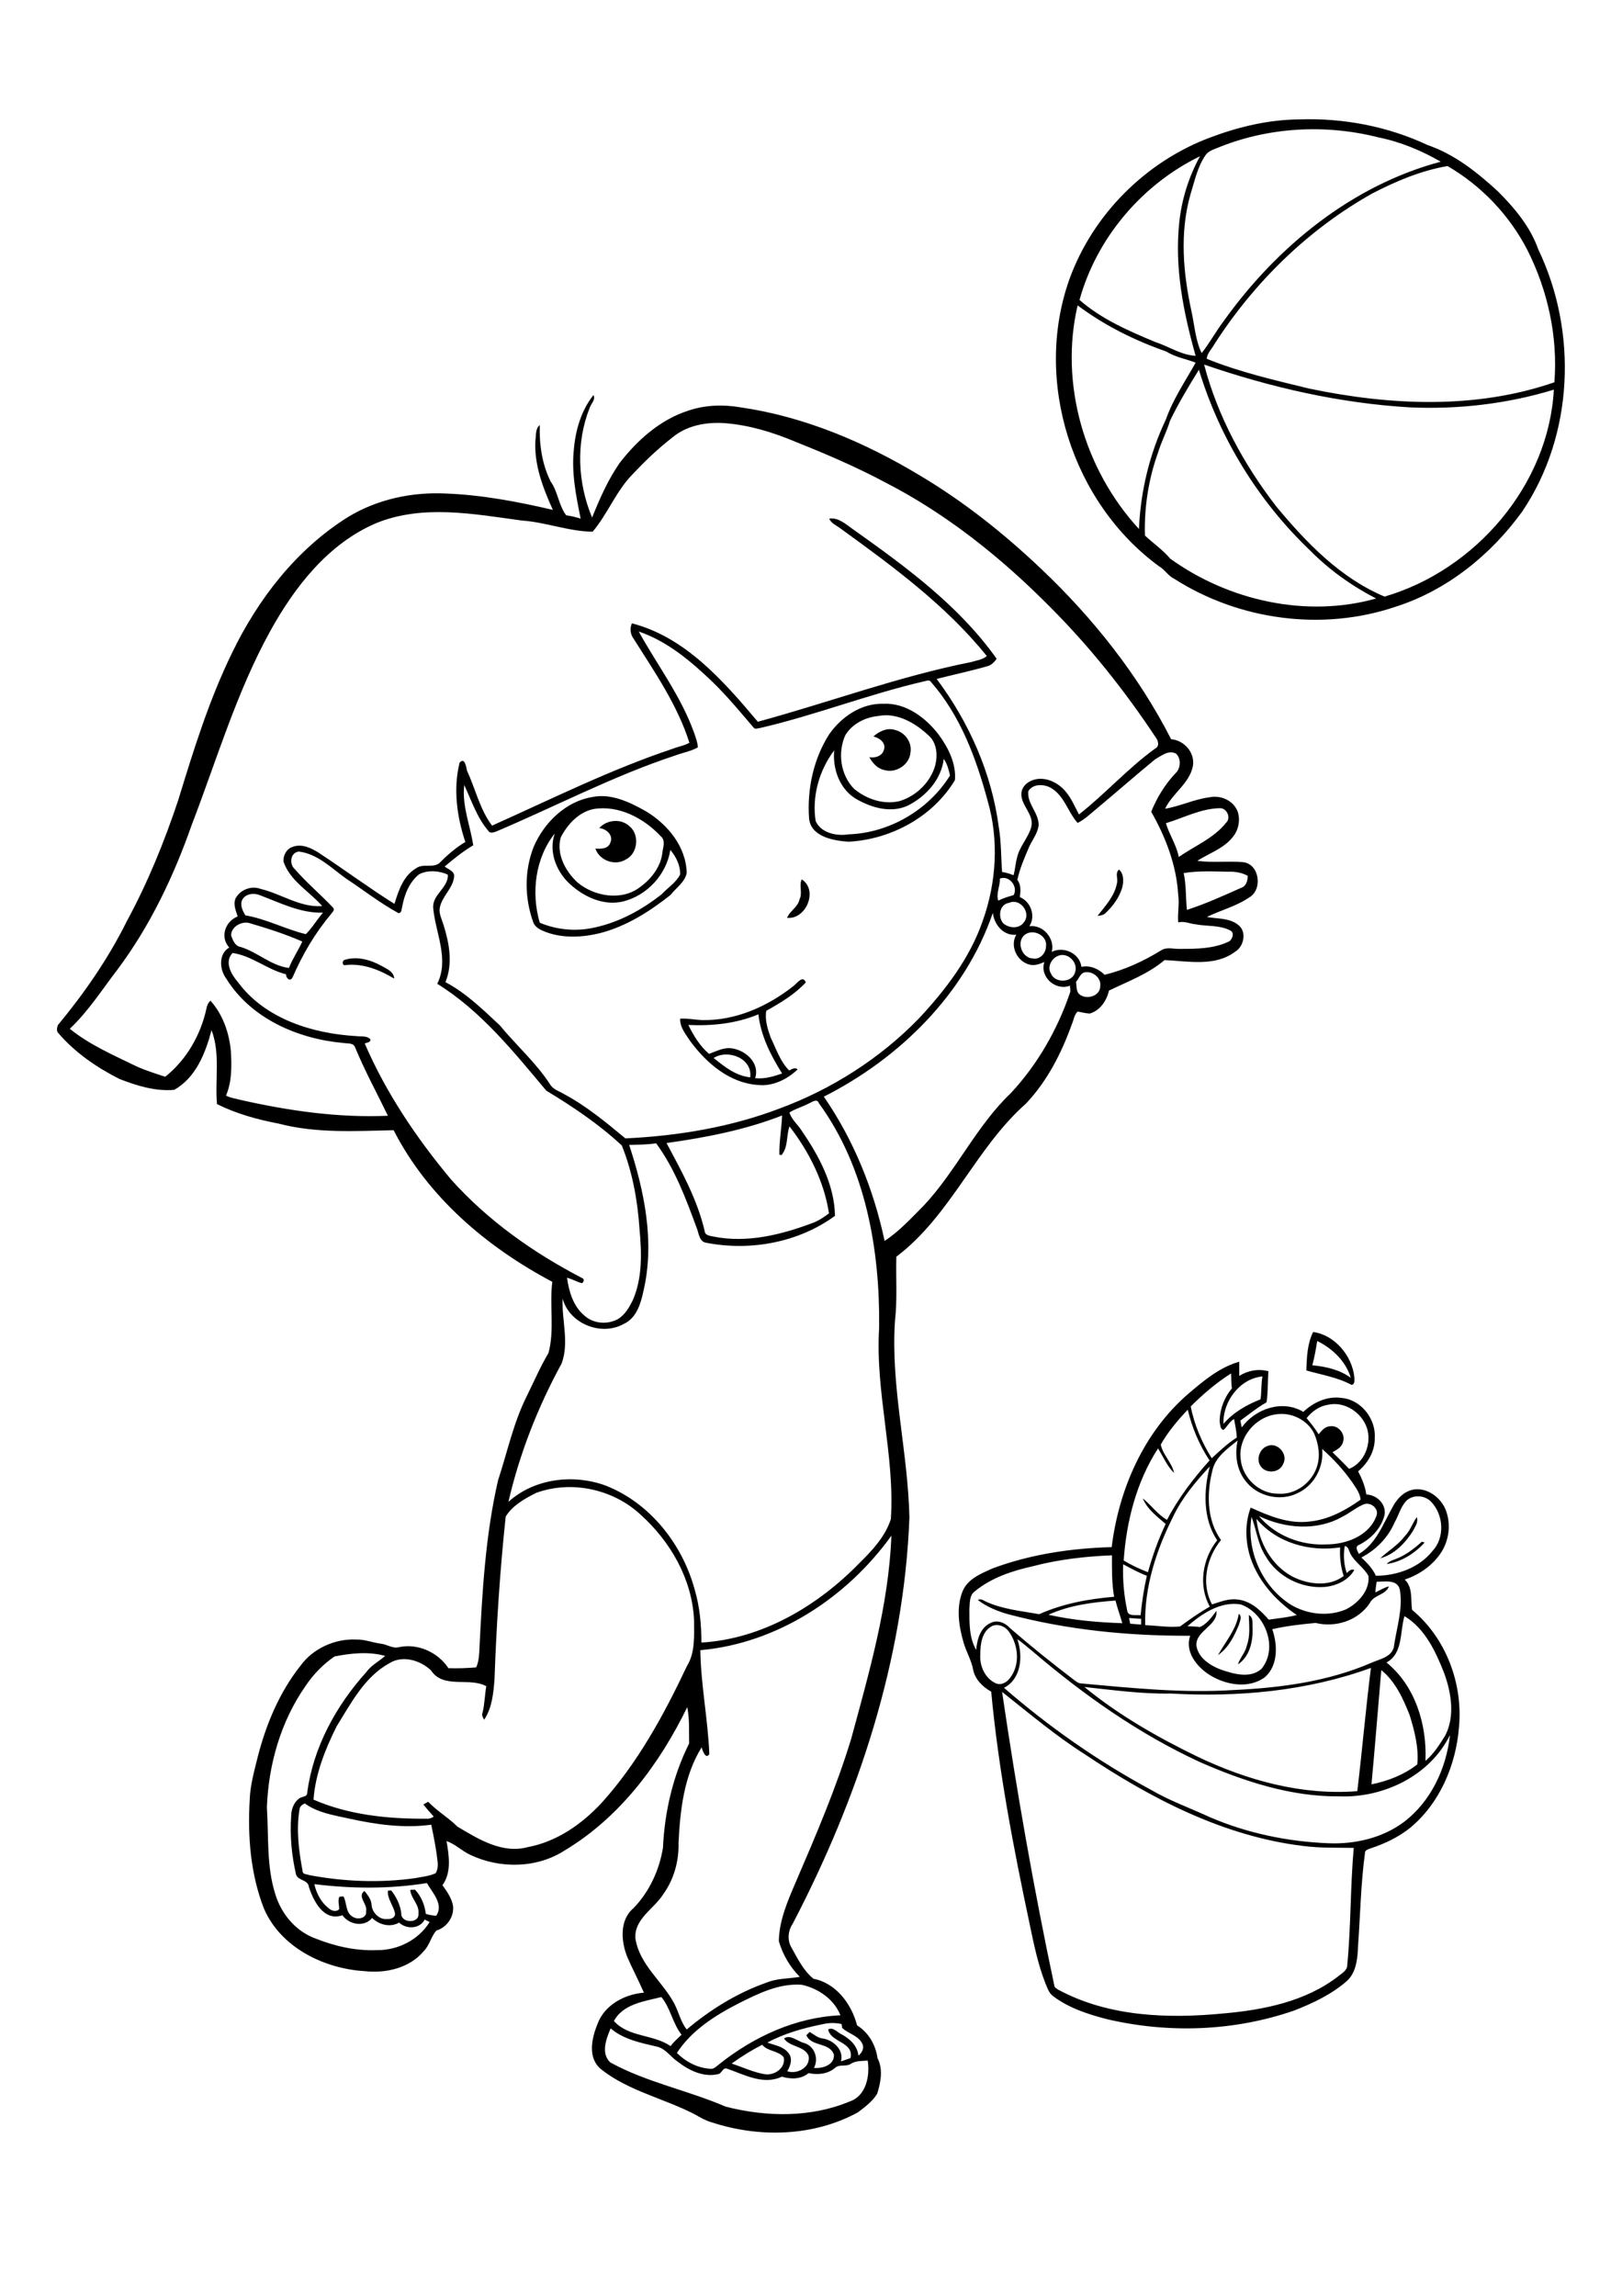
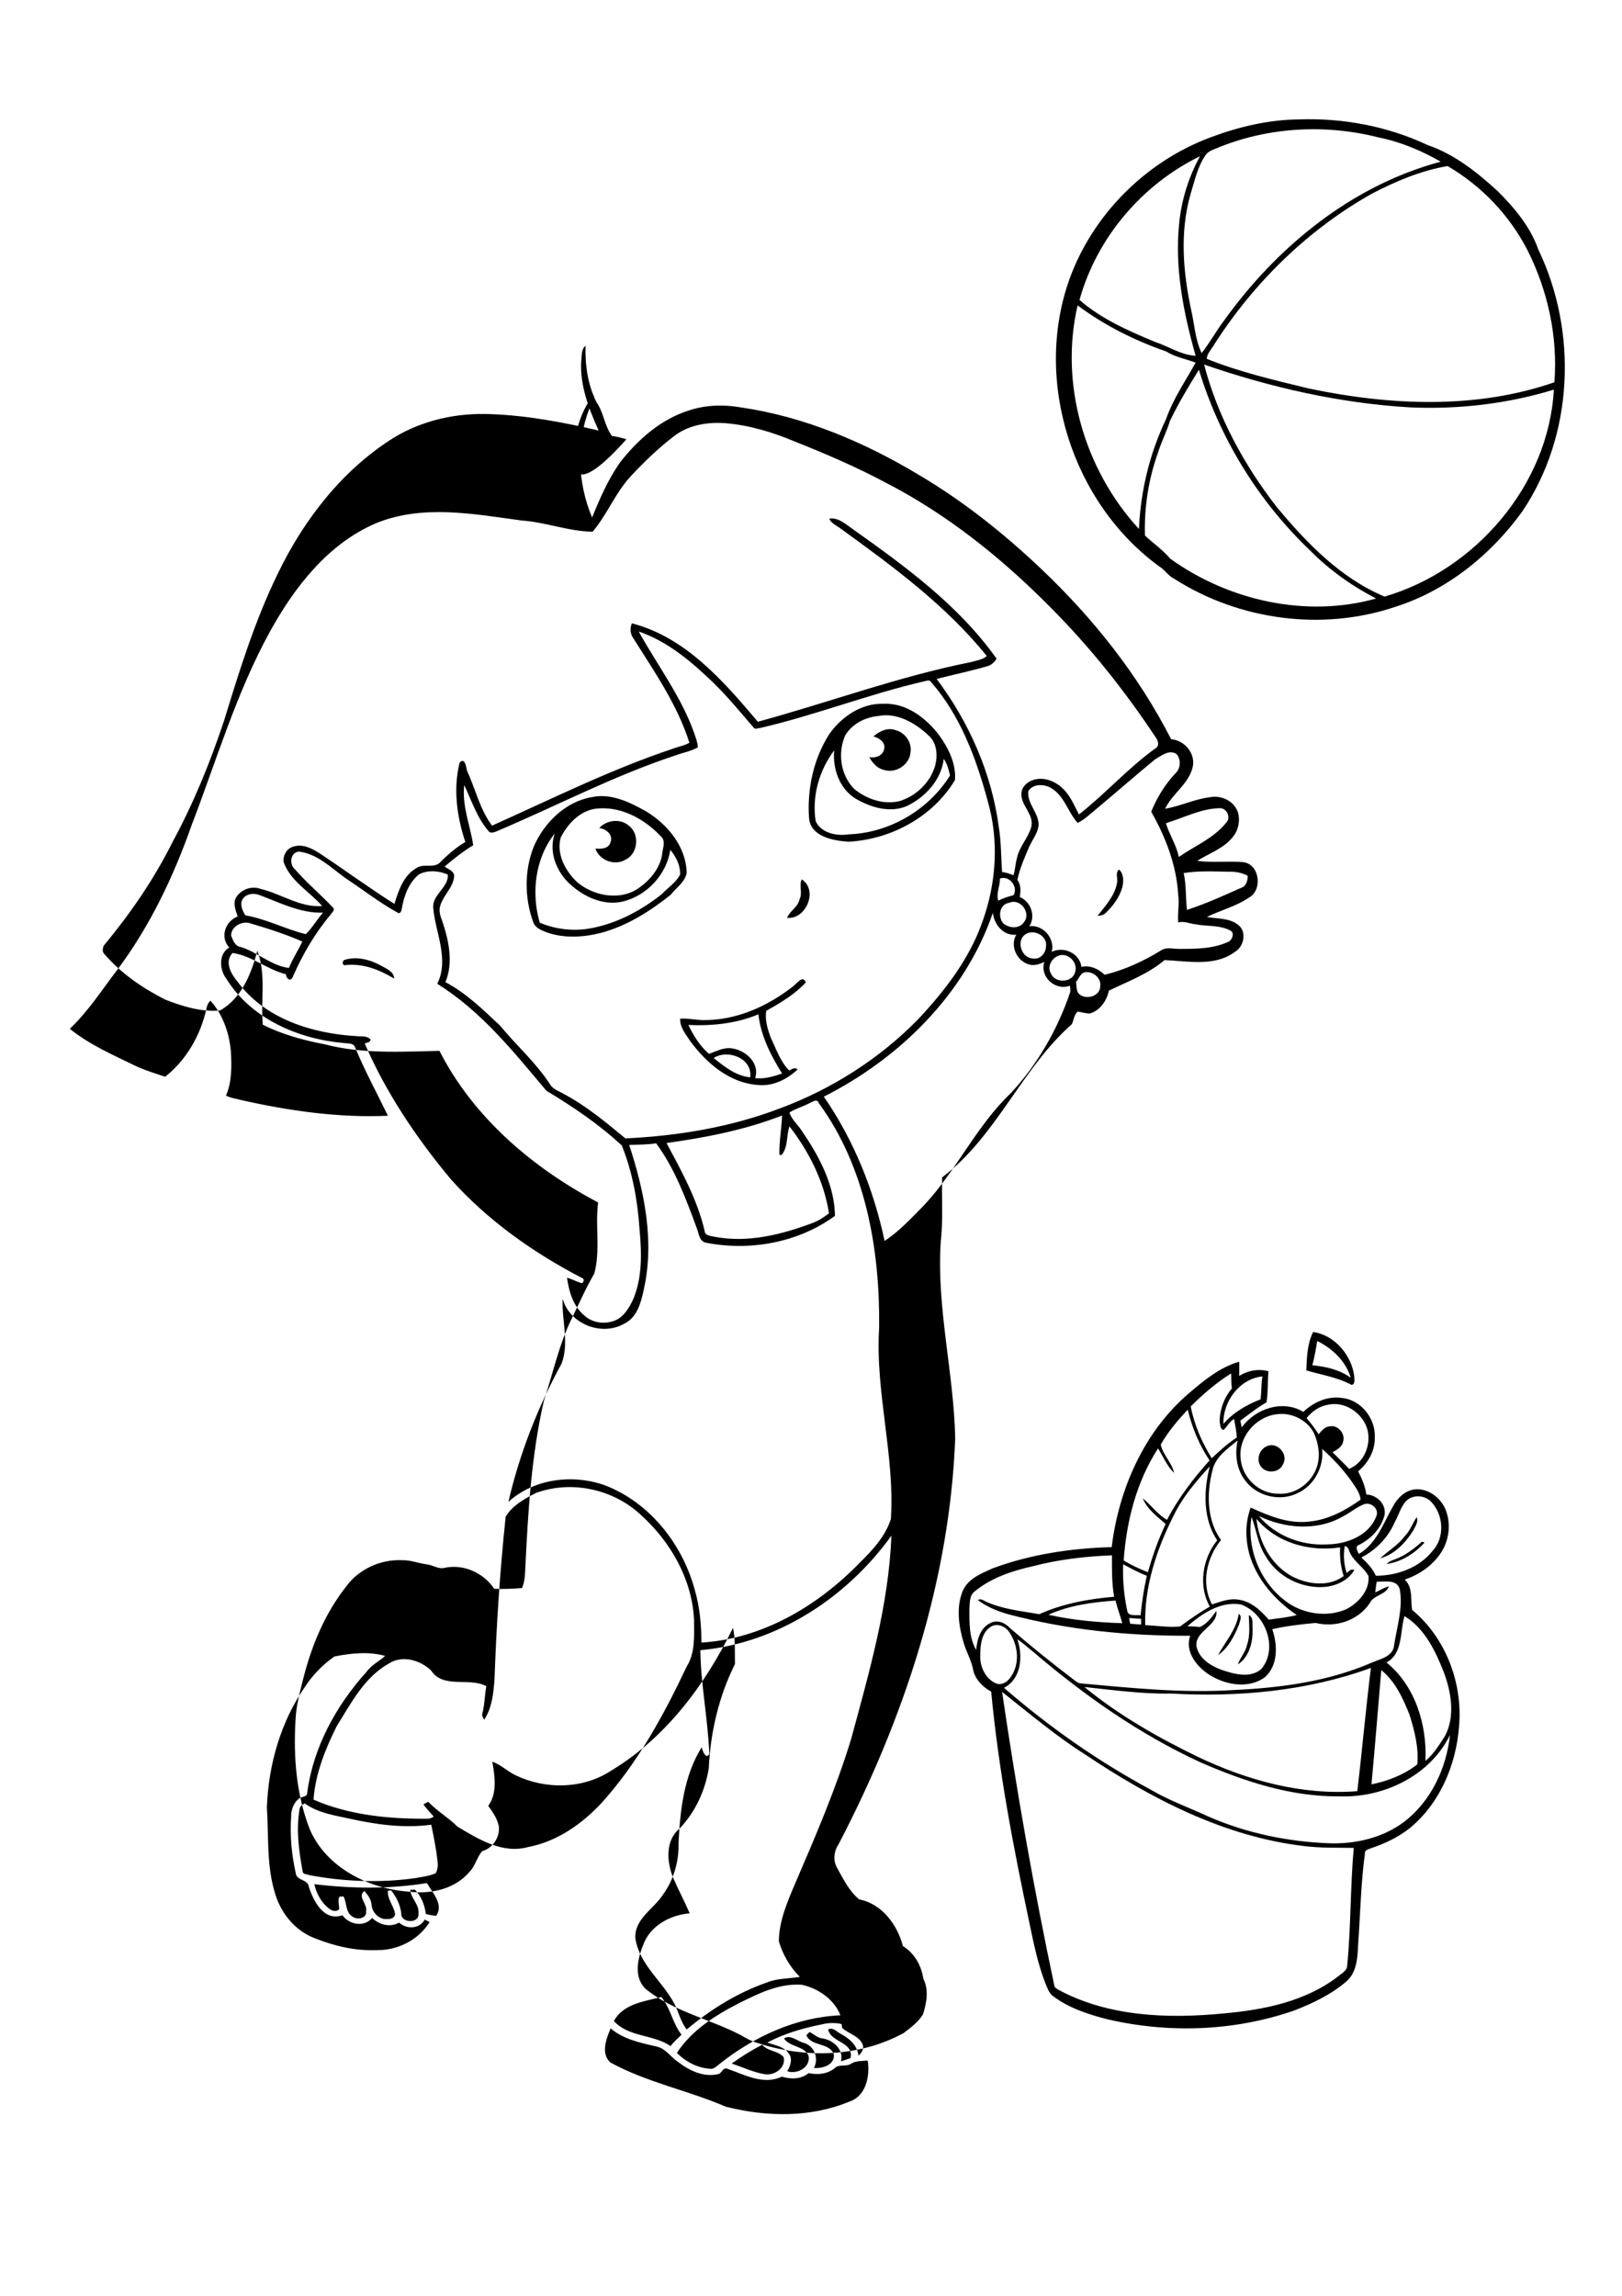
<svg xmlns="http://www.w3.org/2000/svg" version="1.2" baseProfile="tiny" id="Layer_1" x="0px" y="0px" viewBox="0 0 595 842" overflow="scroll" xml:space="preserve">
  <g>
-     <path d="M458.1,592.3c1.9,1,1.2,3.4,1.4,5.2c0.1,4.7-1.2,10.2-5.4,12.9c0.8-2.5,2.8-4.4,3.3-7C458.7,599.8,458.2,596,458.1,592.3    M454.4,591.9c1.4,0.8,0.4,2.7,0.1,3.9c-1.7,4.2-3.9,8.6-7.7,11.2C449.5,602.1,453.5,597.7,454.4,591.9 M511.9,571.8   c3.7-1.4,6.8-3.8,9.7-6.4c0.2,0.1,0.7,0.2,1,0.3c-3.6,4-8.5,7.1-13.9,7.9C509.5,572.6,510.8,572.2,511.9,571.8 M515.3,563.4   c2-2,2.8-4.7,4.4-7c0.7,1.8-0.6,3.5-1.4,5.1c-2.8,4.4-6.8,8.6-12,10C509.2,568.8,512.8,566.7,515.3,563.4 M464.7,530.4   c3.8-1.8,8,2.9,6,6.5c-1.3,3.3-6.2,3.7-8.2,0.9C460.7,535.3,462,531.5,464.7,530.4 M367.6,620.5c5.3,36.1,11.6,72.1,19.2,107.9   c0.1,0.6,0.8,0.8,1.2,1.2c18.6,10.1,40.5,10.8,61,8.8c14.7-1.3,30-4.4,41.9-13.6c1.3-1.1,3.3-2.1,3.3-4c1.4-14.3,1.1-28.7,2.4-43.1   c-6.2-0.1-12.4,0.1-18.5-0.7c-29.2-3.5-55.9-17.4-80.1-33.6C387.4,636.7,377.6,628.4,367.6,620.5 M506.7,612.5   c-1.2,14-2.3,27.9-3.6,41.9c6-1.2,11.9-3.5,16.8-7.3c0.6-6.1-1-12.3-2.8-18.1C514.7,622.9,511.8,616.6,506.7,612.5 M429.5,621.1   c-10.6,0.2-21.2-1.3-31.7-2.4c12.7,10.4,27.1,18.6,41.8,25.7c18.1,8.6,38.1,14.1,58.3,12.5c1.8-15,3.1-30.2,5-45.2   C479.5,620.2,454.3,622.5,429.5,621.1 M373.2,601.2c2.1,6.1,1.5,14.5-4.9,17.8c16.6,14.4,34.6,27,53.9,37.4   c6.8,4,14.2,6.6,21.3,9.9c13.8,6,28.8,9.1,43.8,9.7c9.7,0.4,19.8-1.9,27.7-7.8c9.9-7.5,15.6-19.7,16.9-31.9   c-7.3,14.9-24.3,23.1-40.5,22.5c-17.8,0.2-35.1-5.5-51.3-12.6c-22.3-10.3-42.6-24.6-61.2-40.5C377,604.2,375.2,602.5,373.2,601.2    M364,596.3c-3.8,1.9-4.4,6.6-4.4,10.4c-0.3,4.1,1.6,8.6,5.4,10.5c2,1.1,4.3-0.1,5.5-1.8c3.8-4.9,3.1-12.1-0.4-17   C368.8,596.5,366.2,595.4,364,596.3 M414.2,593.4c0.1,0.7,0.2,1.4,0.4,2.1c1.3,0.1,2.7,0.2,4,0.3c0-0.7,0-1.4,0-2.1   C417,593.6,415.6,593.5,414.2,593.4 M515.2,592.7c-1.7,5.7-0.5,13.8-6.6,17c10.6,8.6,14.9,22.9,14.3,36.1c3-2.5,5.1-5.9,7.2-9.2   c3.7-7.1,2.3-15.7-0.3-22.9C526.7,605.8,522.8,597.3,515.2,592.7 M435.6,596.4c1.5,0.1,3.1,0.1,4.6,0.3c2.6-1.2,4.3-3.6,6-5.9   c0.7,5.4-7.9,7.3-7.3,12.9c0.8,4.4,5,7.1,8.9,8.6c4.7,1.6,10.7,3.4,14.9-0.2c6.4-7.7,1.4-20.6-7.6-23.7   C447.7,587.2,440.9,591.8,435.6,596.4 M384.6,592.2c8.9,2,18,2.8,27.1,3.1c-0.8-2.8-1.8-5.5-2.5-8.3   C400.8,587.6,392.3,588.7,384.6,592.2 M412,573.7c-0.2,5.7,0.3,11.4,1.5,17c0.3,2.3,3.3,1.4,4.9,1.7c0.5-4.9,1.2-9.7,2.3-14.5   C417.7,576.8,414.9,575.2,412,573.7 M378.9,574.4c-7.6,1.7-15.2,4.2-21.3,9.2c-2.1,1.5-1.8,4.4-2,6.6c0,5-0.1,10.5,2.5,14.9   c0.3-3.8,1.5-8.2,5.3-9.9c2.5-1.3,5.4,0,7.1,1.9c7.5,6.5,15.2,12.7,23.1,18.7c0.9,0.7,1.9,1.6,3.1,1.6c18.6,1.7,37.3,3.6,56,2.4   c17.1-0.8,34.5-3.1,50.4-10c3.2-1.4,7.9-2.2,8.3-6.4c1-6.7,3.3-13.6,2.1-20.4c-0.9-3.9-5.5-2.9-8.5-2.9c-0.2,1.3-0.4,2.6-0.5,3.9   c1.7-0.7,3.2-1.8,5-2.2c-1.2,3.2-5.6,3.1-7,6.1c-4.3,6.5-12.6,9.1-19.9,7.3c-5.3,0.5-10.7,1.1-15.9,2.3c2,5.7,2.2,13.3-2.7,17.6   c-6.1,4.5-14.8,2.8-20.7-1.1c-4.5-3-8.7-8.4-6.7-14.1c-22.5,0.1-45-2.1-66.8-7.9c-3.9-1.1-7.8-2.7-11.1-5.2c1.1-0.7,2.1,0.2,3,0.6   c6.1,2.8,12.9,3.4,19.5,4.6c8.7-3.9,18.1-5.6,27.5-6.4c-0.9-5-0.8-10.1-0.8-15.2C398.2,570.8,388.4,571.9,378.9,574.4 M460.9,557   c0.9,8.6,5.4,17,13.2,21.2c5.7,2.9,13.4,3.9,18.8-0.2c-1.1-3.4-1.5-6.9-1.3-10.5C480.5,569.2,468.3,565.9,460.9,557 M459.1,556.3   c-2,12.3,3.8,25.5,14.4,32.2c6,3.6,13.8,4.5,20.3,1.7c4.5-2.3,8.7-6.9,8.2-12.2c-1.7-3.2-5.1-5.1-6.7-8.3c-0.5-1-0.6-2.5-2-2.7   c-0.6,3.3-0.3,6.8,0.7,9.9c0.8-0.6,1.6-1.7,2.8-1.1c-2.2,3.8-6.6,5.8-10.8,6.2c-8.6,0.7-17.5-3.8-21.8-11.4   C461.4,566.3,460.9,561,459.1,556.3 M492.5,556.2c-9.4,5.4-21.2,4.4-30.7-0.2c6,7.2,15.5,10.9,24.8,10.4c7.2,0,15.6-3.1,18.3-10.4   c1.1-2.7-2.1-5.3-4.6-4.3C497.5,552.8,495.2,554.9,492.5,556.2 M515.9,550.4c-2.1,2.2-2.8,5.3-4.3,7.9c-2.4,5.6-6.8,10.1-12.2,12.9   c2.1,2,4.1,4,5.3,6.7c7.7,0,15.9-2.9,20.8-9.1c4.5-4.8,4.1-13-0.3-17.8C523,548.4,518.5,547.9,515.9,550.4 M430.4,556.1   c-6.2,12.3-10.7,26-10.3,39.9c4.3,0.2,8.5,0.9,12.8,0.5c3.5-2.6,7.1-5.1,10.9-7.3c-4.3-7.6-2.7-17.6,2.7-24.3   c-5.3-7.9-5-18.3-2.7-27.1C438.6,543.4,433.7,549.2,430.4,556.1 M444.7,539.5c-2.1,8.3-2,18.1,3.2,25.3c-5.3,6.5-7.4,16-3.3,23.6   c3-0.9,6-2.2,9.2-1.8c4.8,0.4,8.6,3.9,11.6,7.4c3.4-0.5,6.9-0.8,10.3-1.7c-8-5.4-14.9-13.2-17.5-22.7c-1.4-5.5-1.4-11.4,0.6-16.7   c6.8,3.1,14,6.1,21.7,5.1c6.9-0.7,13.1-4.1,18.6-8c-0.2-2.4-1.7-4.3-3-6.3c-3.2-4.6-7-8.7-11.1-12.3c0.7,6.6-2.9,13.4-9,16.2   c-6.4,3.2-14.9,1.2-19.2-4.6c-3.2-4.1-3.9-9.7-2.8-14.7C450.3,531.3,445.7,534.4,444.7,539.5 M468.1,518.7c-7.6,1-13.9,8.5-13,16.2   c0.5,7,6.8,13,13.8,12.9c6.3,0.5,12.3-4,14.2-9.9c1.3-4,0.6-8.3-1-12.1C479.7,520.8,473.7,517.8,468.1,518.7 M425.8,529.8   c0.8,3.8,4.1,6.6,4.9,10.4c-2.6-2.5-4-6-5.9-9c-7.9,12.2-11.6,26.7-12.6,41.1c2.8,1.7,5.8,3.1,8.9,4.3c1.7-6.1,3.8-12,6.5-17.7   c-3.1-2.7-6.8-5.4-8.4-9.4c3.1,2.5,5.4,5.9,8.9,7.9c4.1-7.9,9.6-15.1,15.6-21.8c-3.8-5.7-6.4-12-8-18.6   C431.9,521,428.4,525.2,425.8,529.8 M479.3,520.1c1.6,1.9,3.1,3.8,4.4,5.9c1.1-1.2,2.2-2.8,4.1-2.9c3-0.6,5.8,2.7,4.9,5.6   c-0.4,2-2.3,3-3.9,3.9c2,2,4.1,4,6.1,6.1c5.7-2.3,8.4-9.4,6.5-15.1c-2-5.7-8.3-9.8-14.3-8.4C483.9,515.7,481.2,517.7,479.3,520.1    M448.8,522.2c3.6-4.2,8.5-7,13.6-9c0.4-2.8,0.2-5.6,0.7-8.4C454.7,505.6,448.5,514.1,448.8,522.2 M436.8,515.8   c1.3,6.8,4.1,13.2,7.7,19c2.9-2.7,5.8-5.4,9.2-7.6c-0.1-2.3-0.6-4.5-1-6.8c-1.6,0.9-2.5,2.7-3.8,4c-1.4-0.1-1.2-2-1.5-2.9   c0-4.4,1.6-8.9,4.5-12.3c-0.3-1.8-0.2-3.7-0.3-5.5C446.2,507.1,441.3,511.3,436.8,515.8 M436.1,511c5.5-4.7,11.4-9.6,18.5-11.6   c0,1.7,0,3.5,0,5.2c3.2-2,7.1-2.7,10.7-1.7c-0.3,3.8-0.1,7.7-0.7,11.4c-3.4,1.9-6.4,4.4-9.6,6.7c0.2,0.8,0.3,1.6,0.5,2.5   c5-6.9,15-10.3,22.6-5.7c3.8-3.6,8.9-5.9,14.2-5.1c7.1,0.7,12.5,7.8,12,14.7c0.1,4.8-2.5,9.2-6.1,12.2c1.4,2.7,2.6,5.5,3,8.5   c3.8,0.1,7.4,3.5,6.7,7.5c-1.2,4.9-5,8.8-9.4,11c-1.6,0.6-0.5,2.3,0,3.3c6.4-3.8,8.9-11.1,12.4-17.3c1.7-3.2,4.5-6,8.2-6.4   c4.7-0.4,9.1,2.9,11,7c2.1,4.8,1.7,10.5-0.8,15.1c-3,5.3-8.3,9.1-14,11c3.1,2.9,2.1,7.5,2.7,11.1c12.4,10.3,18.7,27,17.2,43   c-1.1,14-7.1,28.1-18.1,37.1c-4.2,3.3-9,5.6-14.1,7.3c-0.9,0.4-2.4,0.6-2.3,1.9c-1.5,11.1-1.7,22.4-2.5,33.6   c-0.2,4.6-0.5,9.9-4.1,13.2c-5.6,4.9-12.5,8.2-19.5,10.9c-22,7.6-46.1,8.4-68.6,3.1c-7-1.8-14-4.1-19.8-8.5c-1.4-1.1-2-2.9-2.7-4.6   c-2.7-6.9-4.2-14.1-5.7-21.3c-6-28.3-11.5-56.8-14.2-85.7c-3.1-1.7-5.8-4.4-6.6-7.9c-0.6-3.5-2.5-6.6-3.5-10   c-1.8-6.1-2.8-12.9-0.4-18.9c1.9-4.6,6.8-6.5,11-8.4c14-5.2,28.9-7.4,43.7-7.8C410.4,546.2,419.6,525.1,436.1,511 M483.2,491.8   c-0.5,3-1,6-1.8,8.9c5,0.5,10,1.6,14.1,4.6C493.7,499.2,488.7,494.5,483.2,491.8 M479.2,502.6c0.2-4.8,0.3-9.7,2.5-14.1   c7.9,1.1,14.2,8.6,15.1,16.4c0,1,0.4,2.8-1,3C490.6,505.1,484.7,504.2,479.2,502.6 M261.8,388c3.9,3.2,8.2,6.6,13.4,7.1   C276.1,388.1,267,384.7,261.8,388 M252.5,375.9c1.9,3.9,4.3,7.8,7.6,10.6c2.5-0.9,4.9-2.2,7.6-2.1c5.3,0.3,11.2,5.2,9.3,11   c3.4,0.4,6.7-0.6,9.9-1.7c-4.2-6.7-7.8-13.8-8.7-21.7C270.1,375.4,261.2,376.3,252.5,375.9 M291.1,361.6c1.3-1,3.4-4.1,4.5-1.3   c-4.1,4.4-9.3,7.5-14.5,10.4c-0.6,3.3,0.5,6.7,1.6,9.8c2,4.1,3.5,8.8,6.8,12.1c1-0.5,2.1-1.3,3.1-0.4c-3.9,3.7-9.2,6.3-14.6,5.7   c-10.3-0.7-18.7-7.9-24.6-15.8c-1.7-2.6-4-5.2-3.9-8.5c2.7-0.2,5.3,0.4,8,0.5C269.8,374.4,281.6,369.1,291.1,361.6 M126.5,352   c4.5-1.4,9.4,0,13.4,2.2c1.9,1.1,4.6,2.1,4.7,4.7c-5.3-3.2-11.3-5.6-17.6-5C125.5,354.5,125.3,352.3,126.5,352 M294.1,322.5   c6.2,4,1.5,14.9-5.4,14.1c1.1-2.6,4-3.9,4.6-6.8C294.5,327.5,293,324.8,294.1,322.5 M409.8,323.6c0.3-1.5-0.8-3.5,0.7-4.7   c1.8,1.6,1.7,4.4,1.2,6.5c-1.1,3.8-3.5,7-6.3,9.6c-0.8,0.7-1.9,0.8-2.8,0.9C405.5,332.2,409,328.5,409.8,323.6 M219.8,303.7   c2.8-3.1,8-3.6,11.1-0.7c3.8,3.1,3.1,10-1.3,12.2c-4,2.5-9.7,0.4-11.2-4c2.1,0.2,4.8,0.1,5.5-2.2   C225.1,306.3,222.4,303.9,219.8,303.7 M198,338.4c6.4,2.7,13.6,3.3,20.4,1.7c9-2,17.2-6.5,24.4-12.2c2.2-2.4,5.2-4.2,6.7-7.2   c0.1-3.3-1.5-6.5-3.6-9c-1.4,9-8.5,16.7-17.3,18.9c-6.6,1.6-13.4-1.2-18.4-5.4c-5.7-4.5-9.2-12.4-6.7-19.5   C196.3,314.7,194.8,327.5,198,338.4 M217.8,296.7c-5.5,1.1-9.6,5.6-12.1,10.4c-1.7,6.1,1.7,12.4,6.1,16.5   c6.2,5.2,16.2,6.9,22.9,1.8c4.2-3,7.8-7.6,8.3-12.9c0.3-2,1.2-4.4-0.7-5.9C236.2,300.1,227,295.2,217.8,296.7 M217.3,292.3   c7-1.4,13.7,1.9,19.6,5.2c8,4.8,14.8,13,15,22.7c-0.7,3.4-3.9,5.4-5.9,8c-7.7,6.1-16.2,11.5-25.8,14c-6.5,1.6-13.6,2-20-0.4   c-1.8-0.7-3.9-1.6-4.6-3.6c-3.2-8.9-3.3-18.9,0.2-27.7C199.6,301.7,207.5,293.9,217.3,292.3 M320.4,270.1c2.2-2,5.3-3.4,8.2-2.3   c3.5,0.9,6,4.6,5.4,8.1c-0.3,4.5-5.3,7.8-9.6,6.5c-2.5-0.5-4.3-2.5-5.5-4.7c2.2,0.4,4.9-0.5,5.4-2.9   C325,272.4,322.6,270.6,320.4,270.1 M299.2,301.1c1.9,4.4,7.7,5.6,12,4.9c15-0.5,29.4-8.9,37.3-21.6c-0.5-2.1-1-4.2-2.3-6.1   c-0.9,7.7-6.7,14-13.5,17.3c-6.3,2.7-13.4,0.5-19-2.8c-5.8-3.7-8.3-10.9-7.7-17.6C300.5,282.5,297.8,292,299.2,301.1 M322.1,262.6   c-4.8,0.5-9.4,2.8-12,7c-2.9,6.4-1.8,14.6,3.2,19.7c4.6,3.8,10.8,5.9,16.7,4.5c6.2-1.9,11.4-7,13.1-13.2c0.9-3.7,0.6-8.2-2.5-10.9   C335.8,265.2,329.1,261.2,322.1,262.6 M324,258.1c8.3-0.4,15.6,5.1,20.4,11.4c3.5,4.8,6.4,10.6,5.9,16.6   c-8.1,13.5-23.5,21.8-39.1,22.6c-5.5-0.4-13.6-1.8-14.4-8.4c-0.8-10.8,1.6-22.1,7.5-31.2C308.8,262.8,316,257.9,324,258.1    M268.4,756.8c4,1.3,7.9,3.2,12.1,3.9c3.6,0.6,7.8-2.3,7-6.2c-2-2.5-5.9-2.1-7.9-4.6C275.7,751.9,272,754.2,268.4,756.8    M223.9,756.4c13.3,7.3,28.4,10.2,42.3,16.2c14.8,3.8,31.2,4.1,45.5-1.9c6-2,7.5-9.4,6.6-15c-2.1,0.2-4.4,0-6.2,1.2   c-1.8,1.2-4.2,0-5.8,1.5c-2.7,2.3-6.4,2.6-9.7,1.9c-2.7,2.3-6.5,2.3-9.8,1.3c-6.7,3.2-13.7-0.7-20-2.9c-1.7-0.7-2,1.9-3.5,2   c-5.3,1.2-10.6-1.4-14.7-4.6c-2.6-1.7-4.4-4.8-7.6-5.5c-5.9-1.4-12.2-2.6-17-6.7C222.4,747.7,220.3,753.1,223.9,756.4 M301.6,742.4   c-6.9,1.4-13.8,3.3-20.1,6.7c2.7,1,5.9,1.4,7.7,3.8c1.7,2,0.8,4.7-0.4,6.7c3.5,1.3,8.7-1.4,7.8-5.7c-1.7-3.7-6.9-3.1-9-6.3   c2.3-1.6,4.9,1,7.2,1.6c4,1.1,5.6,5.7,3.8,9.2c3.1,0.3,7.6-1.1,7.3-4.9c-1.6-4.6-8.3-2.8-10.1-7.1c0.3-0.3,0.9-0.9,1.2-1.2   c1.6,0.9,2.9,2.2,4.8,2.4c3.9,0.6,7.8,4.1,6.7,8.4c1.2-0.4,2.4-0.8,3.5-1.2c1.3-6-7.3-5.7-8.2-10.5c1.7-1,3.2,0.9,4.6,1.6   c3.2,1.7,6.1,4.2,6.5,8c1.2-1,2.2-2.6,1.5-4.2c-1.4-3.2-5.2-3.8-7.5-6c0-0.4-0.1-1-0.2-1.4C306.5,741.8,304,741.8,301.6,742.4    M225.2,741.2c5.4,6,14.4,4.8,20.8,9.2c1.1-1.6,2.7-2.8,4-4.2c-3.3-4.2-4-9.7-7.4-13.8C236.3,734,228.6,734.9,225.2,741.2    M271,734.7c-8.6,4.4-17.3,9.9-22.7,18.2c3.2,3.2,7.5,5.5,12.1,5.8c1.5,0.3,2.5-1,3.6-1.8c12.6-10,28-17.1,44.3-17.8   c-2.3-5.9-8.2-9.9-14.2-11.2C285.8,727.3,278.2,731.1,271,734.7 M115.3,691c0.8,3.5,2.6,6.9,5.6,9.1c1,0.8,2.6,1.1,3.5,0.1   c0.1-1.5-0.6-3.1,0.1-4.6c0.4,0,1.1-0.1,1.5-0.1c1.3,2.4,0.7,5.9,3.3,7.4c1.7,1.3,5.4,0.7,5-2c0.6-2.6-3.4-5.4-0.6-7.4   c1.2,1.5,2.5,3.1,2.6,5.1c0.2,2.8,2.8,5.5,5.7,5.2c1.2,0.1,3-0.4,2.9-2c-0.5-2.9-2.9-5.4-2.6-8.4c0.3,0,0.9-0.1,1.2-0.1   c1.9,2.4,3.4,5.4,3.7,8.5c-0.2,3.5,6.7,3.8,6.3,0c0.4-3.3-2.8-5.6-3-8.7c0.4,0,1.3-0.1,1.7-0.1c2.3,2.4,3.6,5.6,4,8.9   c1.2,0.4,2.5,0.6,3.8,0.7c2.9-4.1-1.4-8.5-3.4-12C143,692.8,129.1,692.7,115.3,691 M109.9,663.4c-1.3,7.6-0.3,15.3,1.1,22.8   c0,1.3,1.6,1.1,2.5,1.5c12.8,2.4,25.9,2.9,38.8,1.1c2.5-0.5,5.1-0.7,7.5-1.8c0.8-1.3,0.9-2.9,0.7-4.5c-0.5-4.5-1.4-8.9-2.3-13.3   c-10.2,1.4-20.5-0.1-30.4-2.3c-5.5-1.2-11.3-2.1-16-5.5C111,661.8,110.1,662.3,109.9,663.4 M122.7,607.5   c-4.2,2.9-7.8,6.6-10.6,10.8c-9.1,13-13.6,28.8-14.2,44.5c0.7,10.6-0.2,21.6,3.1,31.9c2.2,7.3,7.6,13.7,14.9,16.3   c7.1,2.8,14.6,4.5,22.3,4.2c7.7,0.1,15.3-3.7,19.4-10.3c-0.6-0.3-1.2-0.6-1.8-0.9c-1.9,3.5-6.7,3.6-9.4,1.1   c-3.3,1.9-7.3,0.8-9.9-1.7c-2.9,3.5-8.4,2.5-10.9-1c-6.7,2.4-10.6-5.1-12.3-10.4c-0.3-2.7-3.9-2.2-4.7-4.5   c-1.6-7-2.3-14.2-1.8-21.3c0-2.5,0.9-5.1,2.9-6.6c1-0.8,3.1-0.5,3-2.2c2.2-16.6,10.6-31.9,21.7-44.2c1.8-2.5,4.6-3.9,6.9-5.9   C135.2,605.6,128.8,606.3,122.7,607.5 M256.9,605.2c0.2,12.8,2.8,25.4,3.3,38.1c-1.3,2.1-2.5-1.2-2.8-2.5   c-6.5,10.4-7.9,23-8.5,35.1c0.2,6.6-1.7,13.4-5.6,18.8c-3.4,5.4-10.8,9.1-10.2,16.3c1.5,9.6,10,15.7,14.3,23.9   c1.6,3.1,2.3,6.6,4.5,9.4c8.7-7.3,18.5-13.4,29.3-17.2c3.9-1.6,8.1-1.4,12.2-2.1c-3.6-3.6-6.3-8.2-7.7-13.1   c0.1-7.5,3.2-14.6,6.1-21.4c7.5-17.4,15-34.9,20.5-53c6.6-24.4,13.7-48.9,14.7-74.3C310.6,586,285,602.7,256.9,605.2 M196.7,547.5   c-4.2,2.1-8.7,4.6-11.2,8.7c-2.1,19.8-3.4,39.8-4.1,59.7c-0.4,5.1-0.9,10.5-3.8,14.8c-0.4-0.8-1-1.6-0.6-2.5   c0.8-3.2,0.8-6.6,1.4-9.8c-6.3-3.4-15.8,1.1-20.3-5.8c-3.9-3.7-10.4-5.7-15.3-2.6c-9.1,5-14,14.6-19.3,23.1   c-4.2,8.4-7.8,17.4-8.5,26.9c12.8,5.6,27.3,7.1,41.2,7c1,0.1,2-0.1,2.9-0.8c-1.3-1.4-2.6-2.9-3.8-4.4c0.6-0.4,1.2-0.7,1.8-1   c3.2,3.4,7.4,5.8,10.7,9.1c7.7,4.6,16.5,10.1,25.9,7.5c10.6-2,19.7-8.4,26.9-16.1c13.3-14.7,22.9-32.3,31.3-50.1   c3.2-5.1,2.7-11.3,2.7-17.1c-0.7-14.9-8.6-28.7-19.6-38.6C224.9,546.1,209.6,542.8,196.7,547.5 M244.5,419.2   c5.5,10.3,11.3,20.7,14,32.3c0.1,1.6,1.9,1.7,3.2,2c12.4,2.5,25.1-0.7,36.7-5.1c2.1-0.8,3.9-2.1,5.7-3.4   c-1.8-11.7-7.3-22.6-14.5-31.9c-1.2,3.4-0.4,7.5-2.9,10.5c-0.2,0-0.6-0.1-0.8-0.1c-0.1-4.8,0.8-9.6,1-14.4   C273.3,414.4,258.9,417.2,244.5,419.2 M296.7,404.7c-2.3,1.2-4.9,1.9-7.1,3.3c0.8,2.7,3.1,4.4,4.5,6.7c6.3,9.2,12,19.7,12.2,31.2   c-13.4,9.8-31,13-47.1,9.9c-2.6-0.3-2.8-3.2-3.5-5.1c-4-10.9-8.1-22-15-31.4c-3.3,0.5-6.6,0.5-9.9,0.6c5.6,17,9.4,35.5,5.3,53.3   c-1,4.7-2.5,10.1-7.2,12.3c-8.3,4.7-20,0-22.5-9.2c-0.4,7.9,2.5,16.1-0.4,23.8c-8.7,15.9-15.4,33-19.5,50.7   c9.5-8.6,23.8-10.3,35.6-6c16.4,6.4,28.3,21.6,32.8,38.4c1.8,6.2,2.4,12.7,2.4,19.2c22.3-1.3,42.8-13.5,58.1-29.3   c4.7-4.6,9.4-9.7,11.4-16c1.5-23.5-5.8-46.6-4.3-70.2c0.3-28.6-4.9-58.7-22.1-82.3C299.7,402.7,297.9,404.2,296.7,404.7    M394.7,360.1c0.3,1.4,0,3.1,1,4.3c2.4,2.5,7.9,1.1,7.9-2.7c0.5-3.2-3.1-5.9-6.1-5C396.1,357.4,395.7,359.1,394.7,360.1    M387.8,350.7c-2.2,1.1-3.7,4-2.3,6.3c1.4,3.6,7.6,3.5,8.8-0.2C395.8,353,391.5,348.8,387.8,350.7 M376.6,342.4   c-4.1,2.1-2.1,8.9,2.2,9.1c2.6,0.6,4.9-1.9,4.9-4.4C384.3,343.4,379.7,340.8,376.6,342.4 M84.8,343.2c0.7,1.7,1.4,3.8,3.5,4.1   c6.2,1.9,11.2,6.9,17.7,7.7c1.3-3.4,3.4-6.4,4.9-9.7c-6.2-2.7-12.7-4.8-19.2-6.7C88.8,337.6,84.6,339.9,84.8,343.2 M302.2,402.2   c11,15.9,18.3,34.1,22.3,52.9c5.5-3.6,9.8-8.4,14.4-13c11.9-12.7,19.2-29.1,31.9-41.2c9.8-10.5,17.1-23.3,21.7-36.8   c0.3-0.8,0-1.7,0-2.6c-5.3,2-11.2-3.2-9.4-8.7c-1.8,0.8-3.7,1.5-5.7,0.9c-4.4-1.3-7-6.8-4.6-10.9c-4.7,0.5-8.1-3.7-8.6-8   C354,364.6,329.9,388.2,302.2,402.2 M370.2,331.1c-3.5,0.5-4.2,4.9-2.3,7.4c2.1,2,6.1,2.3,7.8-0.4   C378.3,334.7,374.2,329.3,370.2,331.1 M88.9,329.9c-1,2,0.1,4.1,1.1,5.8c7.7,1.3,14.7,5.1,22.2,6.9c2.4-2.4,4.1-5.4,6.3-7.9   c-8.2,0.3-15.7-3.6-23.2-6.4C93.2,327.4,90.2,327.7,88.9,329.9 M366.8,322.2c0.1,2.7-1.5,5.6-0.6,8.1c1.8-0.9,3.7-1.5,5.6-2   C373.6,325.3,370.3,320.9,366.8,322.2 M434.2,320.2c1,4.4,0.7,9,1.2,13.5c6.8-2.2,13.4-5.2,19.9-8.1c1.9-0.6,2.4-2.7,2.4-4.4   c-2.2-1.2-4.7-1.6-7.1-1.5C445.1,319.6,439.6,319.3,434.2,320.2 M108.1,318.7c4.4,5.1,9.6,9.4,14.2,14.3c0.6,0.9-0.6,1.7-1,2.4   c-5.8,6.9-10.4,14.8-14,23.1c-0.9,1.7-2.4,0.2-2.4-1.2c-6.9-1.7-12.5-6.8-19.6-7.8c-3.1,3.3-0.5,7.8,1.9,10.6   c10,13.6,27.5,19,43.7,19.9c1.7,0.2,3.8-0.2,5,1.2c0,1.2-1.3,1.1-2.1,1.5c7.8,18.1,19,34.7,31.6,49.8   c13.5,15.1,30.2,26.9,48.1,36.2c1,0.3,0.7,1.6-0.1,1.9c-1.8-0.5-3.5-1.5-5.4-2c0.7,5.1,2.3,10.5,6.4,13.9c3.3,3,8.5,3.4,12.4,1.2   c2.5-1.6,4-4.2,5.3-6.8c3.6-8.2,3.3-17.4,2.5-26.1c-0.7-10.5-2.6-21-6.5-30.7c-8.4-7.8-17.9-14.2-27.7-20.1   c-12-14.3-23.9-29.2-40-39.2c4.5-9.1-0.7-18.7-1.5-27.9c-0.3-4.9,5.6-7.3,5.4-12.1c-3.1-1.5-7.3-1.8-10.5-0.2   c-3.7,2.9-5.5,7.6-6.3,12.1c-0.2,0.8-0.2,2.2-1.3,2.2c-6.8-3.7-12.9-8.5-19.4-12.8c-5.3-3.8-10.4-9-17.2-9.8   C106.4,312.7,106.1,317,108.1,318.7 M427.7,301.9c1.2,4.2,3.9,8,4.7,12.4c5.9-4.1,12.9-6.9,17.4-12.6c1.9-1.8,0.2-5.4-2.3-5.3   C440.6,296.5,434.3,299.9,427.7,301.9 M423.7,278.5c-7.4,6.1-14.6,12.4-21.9,18.5c-2.1,1.7-4,3.6-6.5,4.8c-3.6-4-4.9-10.1-9.9-12.9   c-2.5-1.4-6.6-1.5-8.2,1.3c-0.5,4.6,4,8,3.8,12.6c-0.4,2.8-2.2,5.1-3.4,7.6c-1.7,4-3.5,8-4.4,12.3c1.4,1.8,1.2,4.2,0.9,6.3   c4.1,1.7,5.9,7,3.5,10.7c5.1-0.7,9.5,4.6,8.2,9.4c4.3-2.2,10.3,0.5,10.9,5.5c3.1-0.7,6.3,0.7,8.5,2.9c7.4-1.8,14.3-5,20.8-9   c2.1-1.3,4.6-0.4,6.8-0.5c6.1,0,12.5,0,18.2-2.8c1.1-0.9,2-3.2,0.2-4c-3.9-2-8.4-1.4-12.5-2.2c-2.2-0.2-4.3-1.3-6.5-0.7   c-0.3-3.4,0.5-6.8,0-10.1c-0.6-10.8-4.6-21.2-9.9-30.5c2.1-5.2,5.1-10.1,9-14.2c1.9-1.8,2-5.4,0.1-7.1   C428.7,274.9,426,277.2,423.7,278.5 M234.3,231.6c6.8,12.3,15.5,23.7,20.3,37.1c0.6,1.8,1.3,3.5,1.4,5.4c-2.5,1.4-5.4,1.9-8.1,2.9   c-22.8,7.5-44,18.7-66,28c-0.9,0.3-2.1,0.7-2.7-0.2c-4.2-4.9-6.2-11.1-8.9-16.9c-0.9,7.6,2.2,14.8,3.3,22.1   c-3.7,2.2-7.2,5-10.5,7.8c1.3,1,3.5,1.6,3.5,3.5c-0.3,4.5-4.6,7.4-5.3,11.8c-0.3,2.1,0.8,4.1,1.4,6.1c2.1,6.7,3.5,14.2,0.7,21   c7.6,4,13.8,10.1,20,15.9c6,7.3,13.2,13.6,18.4,21.6c1.1,1.9,3.4,2.5,5.2,3.6c8.2,4.4,15.3,10.3,22.4,16.2   c19.3-0.9,38.6-4.1,56.7-11c19.1-7.1,36.7-18.3,50.9-32.9c9.8-10.5,18.8-22.2,23.5-35.9c5-14,6-29.6,1.8-44   c-4.2-15.6-10-31.3-20.8-43.6c-0.6-1-1.8-0.3-2.6-0.2c-20.3,4.7-39.8,12.4-60.1,17.1c-0.7,0-1.7,0.6-2.3-0.1   c-4.8-5.6-9.5-11.3-14.8-16.5C253.7,242.7,244.9,235.2,234.3,231.6 M246.7,160.4c-5.3,4.1-10.1,8.7-14.7,13.6   c-6,6.1-9.1,14.5-14.6,21c-8.8-0.1-17.2-3.5-26-4.1c-17.7-2.4-36.4-6-53.5,1c-17.5,7.5-29.8,23.3-38.8,39.6   c-12.4,22.5-19.6,47.2-28.8,71.1C63.7,321.4,55,339.7,43,355.7c-5.6,7.3-10.6,15.2-17.4,21.6c7.3,5.9,15.9,9.6,24.3,13.7   c3.5,1.6,7.1,2.7,10.7,3.9c7.8-6.2,13-15.3,15.1-24.9c0.2-1.1,0.6-2.2,1.5-3c4.6,5.1,6.9,11.9,7.5,18.6c0.3,5.4,0.4,11.1-1.8,16.2   c1.7,0.9,3.6,1.1,5.4,1.6c17.7,4,35.9,6.6,54,5.8c-4-8.3-8.5-16.5-12-25c-0.6-1.9-2.9-1.4-4.4-1.7c-16.6-1.5-33.8-8.9-42.9-23.6   c-2.5-3.3-2.9-9.1,1.1-11.4c-3.5-3.8-1.5-9.6,3.1-11.4c-0.7-2.1-1.7-4.4-0.8-6.6c1.7-3.2,5.8-4.8,9.2-3.5   c7.6,1.8,14.5,6.9,22.6,6.3c-4.7-5.4-11.8-9.2-14.2-16.3c-0.2-2.2,1.1-4.7,3.3-5.4c3.4-1.3,6.9,0.4,9.7,2.2   c9.3,6.1,18.3,12.8,27.7,18.7c1.5-4.9,3.3-10.4,8-13.1c2.5-1.8,6,0,8.4-1.8c2.9-2.9,6-5.7,9.6-7.8c-3.1-9.3-4.5-19.5-2.1-29.1   c1.9-2.1,2.4,1.5,2.7,2.9c3.1,6.7,4.7,14.2,9.2,20.2c21.9-9.8,43.5-20.6,66.3-28.2c2-0.8,4.2-1.1,6.1-2.2   c-4.4-13.9-12.8-26-20.5-38.2c-1.2-1.6-1.4-3.8-0.6-5.6c19.7,5.1,33.7,21.3,46.2,36.1c26.1-7.1,51.6-16.6,78.3-21.9   c1.9-0.6,4.1-0.8,5.7-2.2c-15-18.6-34.5-32.9-53.7-46.8c-1.4-1.1-3.4-1.8-4.1-3.6c3.4-0.5,6.1,2.1,8.7,3.9   c19.3,13.7,38.8,27.9,52.7,47.5c-0.8,1.2-1.9,2.3-3.3,2.7c-6.2,1.8-12.5,3.1-18.7,4.7c11.9,15.9,20.2,34.6,22.8,54.4   c0.9,5.4,0.8,11,1.2,16.4c1.4,0.2,2.8,0.6,4.2,1.2c0.6-2.1,0.7-4.4,1.3-6.5c0.9-4.1,4.1-7.2,5.2-11.2c1.2-4.7-4.1-8-3.6-12.6   c0.3-2.5,2.5-4.2,4.8-4.8c4.3-1.1,8.8,1.2,11.5,4.5c2.1,2.5,3.3,5.5,4.8,8.3c9.7-7.6,18-17,28-24.2c1.6-0.8,1.1-2.8,0.2-4   c-11.4-17.2-24.3-33.4-38.8-47.9c-17.8-18-37.9-34.1-60.5-45.7c-10.7-5.7-21.9-10.5-33.2-15c-8.1-3.4-16.7-6-25.5-6.7   C259.1,154.7,252,156,246.7,160.4 M210.5,164.9c0.6-7.1,2.7-14.4,7.2-20c0.9,1.7-0.9,3.1-1.4,4.7c-5.1,12.8-4.4,27.6,0.9,40.2   c2.8-6.9,5.8-13.8,10.1-20c6.5-8.4,14.9-15.9,25.2-19.2c6.2-2.1,12.8-2.3,19.2-1.2c23.4,3.4,45.5,12.8,65.6,24.9   c16.2,9.6,31,21.4,44.6,34.3c19.1,18.1,35.7,39,47.7,62.5c4.8,0.4,8.8,4.9,8,9.8c-1.2,6.4-7.5,10-10.2,15.7   c5.5-0.9,10.7-3.5,16.3-4.2c4.2-0.9,9,1.3,10.4,5.5c0.9,3.1,0.2,6.6-1.9,9.1c-3.3,4.2-8.6,5.9-13,8.7c5.6,0.8,11.3,0,16.9,0.5   c6,0.8,7.1,10.1,2.2,12.9c-4.8,3.3-10.5,4.7-15.6,7.2c3.8,0.7,8.3,0.3,11.5,2.9c3.3,2.5,2.1,8-1.2,9.9c-7.4,5.5-17.2,3.4-25.8,3   c-6,5.1-13.4,7.8-20.4,11.2c-0.8,3.6-3.2,7.3-7,8.4c-1.5,0-3-0.5-4.5-0.7c-1.3,1.2-1.4,3.1-2.1,4.6c-3.8,10.6-9,20.8-16.8,29.1   c-18.6,16.4-27.6,41.1-47.6,56.2c-0.2,7.9,0.4,15.8-0.5,23.6c-1.6,24.2,4.8,48,5.3,72.1c-2,52.2-18.8,102.9-42.8,148.9   c-1.7,2.5-2.1,6-0.5,8.7c2.3,4.1,4.4,8.5,8.1,11.5c8.3,1.6,14,9.3,16,17.1c4.2,2.6,6.8,7.1,7.5,12c2.1,4.1,1.2,8.8-0.1,13   c-1.7,2.9-4.5,4.9-7.1,6.9c-16.3,8.9-36.3,9.4-53.8,3.6c-2.1-0.6-4-1.7-5.9-2.8c-11.3-5.9-24.4-8.6-34.5-16.6   c-5-4.1-3.5-11.2-1.4-16.4c2.5-7.1,9.9-11.1,17.1-11.7c-1.9-4.4-4.2-8.7-6.1-13.1c-2.3-5.7-2.9-13.6,2.3-17.9   c5.8-6,9.5-14,10.8-22.2c0.6-13.2,3.7-26.4,9.6-38.2c-0.1-4.4,0.2-8.9-0.7-13.3c-10.2,20.9-24.7,40.4-44.9,52.5   c-10.3,6.7-24,6.8-34.8,1.6c-3-1.4-5.4-3.9-8.6-5c0.9,5.3,1.9,11.5-1.5,16.2c1.7,2.3,3.4,4.8,3.9,7.6c0.4,4-2.3,7.9-6.1,9   c-2,2.2-2.5,5.4-4.6,7.5c-5.2,6.3-14,8.3-21.8,7.4c-14.9-0.9-30.8-8.7-36.9-23c-4.9-12.6-6-26.4-5.2-39.9c0.2-5.4,1.7-10.6,3-15.9   c3.1-12,8-23.6,15.7-33.3c4.6-6.3,12.7-9.9,20.4-9.5c3-0.1,5.9,1.1,8.9,1.5c2.3,0.2,4.4,1.9,6.7,1.3c6.9-1.5,14.3,1.8,18.2,7.7   c3.4,0.1,6.8,0,10.2-0.3c1-2.3,1.1-4.9,1.2-7.4c1-20.5,2.2-41.2,6.8-61.2c3.4-10.3,5.6-21,10.5-30.8c2.6-5.3,5-10.8,8-15.9   c2.3-8.5,0.3-17.4,1.4-26.1c-24-12.7-45.7-31.1-58.2-55.6c-14,0.3-28.3,1.2-42.1-2.4c-7.8-1.5-15.6-3.6-22.7-7.2   c-0.8-9,1.3-18.4-2-27.1c-2.2,8.4-5.8,17.5-13.7,21.9c-6.9,0.6-13.7-1.5-20.1-4c-8.3-4.2-16.2-9.6-22.3-16.7c-0.9-0.8-0.6-2-0.3-3   c9.7-11.7,18.5-24.4,25.3-38.1c7.7-14.2,13.8-29.2,18.9-44.5c5.6-18.3,11.3-36.7,19.7-53.9c9.6-19.9,23.7-38.1,42.6-49.9   c10.7-6.5,23.4-9.2,35.8-8.6c13.3,0.5,26.4,3,39.3,6c-3.6-8-6.9-16.5-6.4-25.4c0.3-1.9-0.1-4.3,1.6-5.7c-0.2,7.1,0.8,14.3,4,20.7   c2.7,3.8,2.9,8.7,5.7,12.4c1.8,0.2,3.6,0.7,5.3,1.2C211.3,181.8,209.6,173.4,210.5,164.9 M429.2,154.3c-1.2,4-3.2,7.7-4.4,11.7   c-3.5,9.7-5.1,20.1-4.8,30.4c3.1,2.9,6.6,5.3,9.3,8.5c21.4,15.4,49.9,21.8,75.5,14.6c-8.9-4.6-17.2-10.5-24.2-17.6   c-19-18.1-33.2-41.2-40.8-66.3C436,141.7,432.3,147.9,429.2,154.3 M441.7,133.7c5,19.1,14.6,36.7,26.6,52.2   c11,13.2,23.4,26.1,39.6,32.9c33.3-9.7,60.2-40.9,62.1-75.9c-17,5.2-35,7.3-52.8,6.5C491.5,147.9,466.1,142.1,441.7,133.7    M395.3,112c-6.7,28.8,2.5,60.3,22.5,82c0.6-13.9,3.9-27.6,9.9-40.2c2.6-7.4,7.1-14,10.9-20.8c-3.6-1.4-7.5-2-10.8-4.1   C416.3,124.9,405.2,119.4,395.3,112 M503.3,71c-23.5,13.2-43.3,32.6-57.8,55.2c-1,1.8-2.8,3.5-2.8,5.4c12.1,4.9,24.8,7.8,37.5,10.9   c29.6,6.2,61.1,7.7,90-2.3c1.3-16.7-2.4-33.6-9.9-48.5c-6.6-12.8-16.9-23.6-29.3-30.8C521.1,62.6,512,66.5,503.3,71 M396,110   c8,7,17.9,11.3,27.7,15.4c5,1.6,9.5,4.8,14.9,5.1c-4.5-15.9-7.8-32.5-6-49c0.9-8.5,3.5-16.7,7.6-24.2C419,67.6,402.3,87.2,396,110    M446.2,54.4c-1.5,0.6-3.2,1.2-4.1,2.7c-2.9,4.3-3.9,9.4-5.4,14.2c-4,14-2.7,28.9,0.4,43c1.1,5.1,1.4,10.4,3.7,15.2   c3-3.8,5.3-8.1,8.2-11.9c19.4-27.1,46.9-49.6,79.5-58.3c-7.1-4.1-14.8-7.3-22.8-8.9C486.1,45.4,464.9,46.6,446.2,54.4 M476.4,43.8   c16.2-0.6,32.6,2.5,47.3,9.4c9.9,3.4,18.2,10,25.8,17c6.1,6.1,11.9,13,14.8,21.3c14.5,30.2,13,68.1-5.9,96.1   c-11.5,15.9-27.6,28.9-46.4,34.9c-26.8,9.1-57.4,5-81.2-10.2c-2.3-1.1-3.5-3.4-5.6-4.6c-31.9-23.3-46.2-68-32.9-105.3   c8.6-23.8,28.1-43.2,51.7-52C454.4,46.5,465.3,43.9,476.4,43.8" />
+     <path d="M458.1,592.3c1.9,1,1.2,3.4,1.4,5.2c0.1,4.7-1.2,10.2-5.4,12.9c0.8-2.5,2.8-4.4,3.3-7C458.7,599.8,458.2,596,458.1,592.3    M454.4,591.9c1.4,0.8,0.4,2.7,0.1,3.9c-1.7,4.2-3.9,8.6-7.7,11.2C449.5,602.1,453.5,597.7,454.4,591.9 M511.9,571.8   c3.7-1.4,6.8-3.8,9.7-6.4c0.2,0.1,0.7,0.2,1,0.3c-3.6,4-8.5,7.1-13.9,7.9C509.5,572.6,510.8,572.2,511.9,571.8 M515.3,563.4   c2-2,2.8-4.7,4.4-7c0.7,1.8-0.6,3.5-1.4,5.1c-2.8,4.4-6.8,8.6-12,10C509.2,568.8,512.8,566.7,515.3,563.4 M464.7,530.4   c3.8-1.8,8,2.9,6,6.5c-1.3,3.3-6.2,3.7-8.2,0.9C460.7,535.3,462,531.5,464.7,530.4 M367.6,620.5c5.3,36.1,11.6,72.1,19.2,107.9   c0.1,0.6,0.8,0.8,1.2,1.2c18.6,10.1,40.5,10.8,61,8.8c14.7-1.3,30-4.4,41.9-13.6c1.3-1.1,3.3-2.1,3.3-4c1.4-14.3,1.1-28.7,2.4-43.1   c-6.2-0.1-12.4,0.1-18.5-0.7c-29.2-3.5-55.9-17.4-80.1-33.6C387.4,636.7,377.6,628.4,367.6,620.5 M506.7,612.5   c-1.2,14-2.3,27.9-3.6,41.9c6-1.2,11.9-3.5,16.8-7.3c0.6-6.1-1-12.3-2.8-18.1C514.7,622.9,511.8,616.6,506.7,612.5 M429.5,621.1   c-10.6,0.2-21.2-1.3-31.7-2.4c12.7,10.4,27.1,18.6,41.8,25.7c18.1,8.6,38.1,14.1,58.3,12.5c1.8-15,3.1-30.2,5-45.2   C479.5,620.2,454.3,622.5,429.5,621.1 M373.2,601.2c2.1,6.1,1.5,14.5-4.9,17.8c16.6,14.4,34.6,27,53.9,37.4   c6.8,4,14.2,6.6,21.3,9.9c13.8,6,28.8,9.1,43.8,9.7c9.7,0.4,19.8-1.9,27.7-7.8c9.9-7.5,15.6-19.7,16.9-31.9   c-7.3,14.9-24.3,23.1-40.5,22.5c-17.8,0.2-35.1-5.5-51.3-12.6c-22.3-10.3-42.6-24.6-61.2-40.5C377,604.2,375.2,602.5,373.2,601.2    M364,596.3c-3.8,1.9-4.4,6.6-4.4,10.4c-0.3,4.1,1.6,8.6,5.4,10.5c2,1.1,4.3-0.1,5.5-1.8c3.8-4.9,3.1-12.1-0.4-17   C368.8,596.5,366.2,595.4,364,596.3 M414.2,593.4c0.1,0.7,0.2,1.4,0.4,2.1c1.3,0.1,2.7,0.2,4,0.3c0-0.7,0-1.4,0-2.1   C417,593.6,415.6,593.5,414.2,593.4 M515.2,592.7c-1.7,5.7-0.5,13.8-6.6,17c10.6,8.6,14.9,22.9,14.3,36.1c3-2.5,5.1-5.9,7.2-9.2   c3.7-7.1,2.3-15.7-0.3-22.9C526.7,605.8,522.8,597.3,515.2,592.7 M435.6,596.4c1.5,0.1,3.1,0.1,4.6,0.3c2.6-1.2,4.3-3.6,6-5.9   c0.7,5.4-7.9,7.3-7.3,12.9c0.8,4.4,5,7.1,8.9,8.6c4.7,1.6,10.7,3.4,14.9-0.2c6.4-7.7,1.4-20.6-7.6-23.7   C447.7,587.2,440.9,591.8,435.6,596.4 M384.6,592.2c8.9,2,18,2.8,27.1,3.1c-0.8-2.8-1.8-5.5-2.5-8.3   C400.8,587.6,392.3,588.7,384.6,592.2 M412,573.7c-0.2,5.7,0.3,11.4,1.5,17c0.3,2.3,3.3,1.4,4.9,1.7c0.5-4.9,1.2-9.7,2.3-14.5   C417.7,576.8,414.9,575.2,412,573.7 M378.9,574.4c-7.6,1.7-15.2,4.2-21.3,9.2c-2.1,1.5-1.8,4.4-2,6.6c0,5-0.1,10.5,2.5,14.9   c0.3-3.8,1.5-8.2,5.3-9.9c2.5-1.3,5.4,0,7.1,1.9c7.5,6.5,15.2,12.7,23.1,18.7c0.9,0.7,1.9,1.6,3.1,1.6c18.6,1.7,37.3,3.6,56,2.4   c17.1-0.8,34.5-3.1,50.4-10c3.2-1.4,7.9-2.2,8.3-6.4c1-6.7,3.3-13.6,2.1-20.4c-0.9-3.9-5.5-2.9-8.5-2.9c-0.2,1.3-0.4,2.6-0.5,3.9   c1.7-0.7,3.2-1.8,5-2.2c-1.2,3.2-5.6,3.1-7,6.1c-4.3,6.5-12.6,9.1-19.9,7.3c-5.3,0.5-10.7,1.1-15.9,2.3c2,5.7,2.2,13.3-2.7,17.6   c-6.1,4.5-14.8,2.8-20.7-1.1c-4.5-3-8.7-8.4-6.7-14.1c-22.5,0.1-45-2.1-66.8-7.9c-3.9-1.1-7.8-2.7-11.1-5.2c1.1-0.7,2.1,0.2,3,0.6   c6.1,2.8,12.9,3.4,19.5,4.6c8.7-3.9,18.1-5.6,27.5-6.4c-0.9-5-0.8-10.1-0.8-15.2C398.2,570.8,388.4,571.9,378.9,574.4 M460.9,557   c0.9,8.6,5.4,17,13.2,21.2c5.7,2.9,13.4,3.9,18.8-0.2c-1.1-3.4-1.5-6.9-1.3-10.5C480.5,569.2,468.3,565.9,460.9,557 M459.1,556.3   c-2,12.3,3.8,25.5,14.4,32.2c6,3.6,13.8,4.5,20.3,1.7c4.5-2.3,8.7-6.9,8.2-12.2c-1.7-3.2-5.1-5.1-6.7-8.3c-0.5-1-0.6-2.5-2-2.7   c-0.6,3.3-0.3,6.8,0.7,9.9c0.8-0.6,1.6-1.7,2.8-1.1c-2.2,3.8-6.6,5.8-10.8,6.2c-8.6,0.7-17.5-3.8-21.8-11.4   C461.4,566.3,460.9,561,459.1,556.3 M492.5,556.2c-9.4,5.4-21.2,4.4-30.7-0.2c6,7.2,15.5,10.9,24.8,10.4c7.2,0,15.6-3.1,18.3-10.4   c1.1-2.7-2.1-5.3-4.6-4.3C497.5,552.8,495.2,554.9,492.5,556.2 M515.9,550.4c-2.1,2.2-2.8,5.3-4.3,7.9c-2.4,5.6-6.8,10.1-12.2,12.9   c2.1,2,4.1,4,5.3,6.7c7.7,0,15.9-2.9,20.8-9.1c4.5-4.8,4.1-13-0.3-17.8C523,548.4,518.5,547.9,515.9,550.4 M430.4,556.1   c-6.2,12.3-10.7,26-10.3,39.9c4.3,0.2,8.5,0.9,12.8,0.5c3.5-2.6,7.1-5.1,10.9-7.3c-4.3-7.6-2.7-17.6,2.7-24.3   c-5.3-7.9-5-18.3-2.7-27.1C438.6,543.4,433.7,549.2,430.4,556.1 M444.7,539.5c-2.1,8.3-2,18.1,3.2,25.3c-5.3,6.5-7.4,16-3.3,23.6   c3-0.9,6-2.2,9.2-1.8c4.8,0.4,8.6,3.9,11.6,7.4c3.4-0.5,6.9-0.8,10.3-1.7c-8-5.4-14.9-13.2-17.5-22.7c-1.4-5.5-1.4-11.4,0.6-16.7   c6.8,3.1,14,6.1,21.7,5.1c6.9-0.7,13.1-4.1,18.6-8c-0.2-2.4-1.7-4.3-3-6.3c-3.2-4.6-7-8.7-11.1-12.3c0.7,6.6-2.9,13.4-9,16.2   c-6.4,3.2-14.9,1.2-19.2-4.6c-3.2-4.1-3.9-9.7-2.8-14.7C450.3,531.3,445.7,534.4,444.7,539.5 M468.1,518.7c-7.6,1-13.9,8.5-13,16.2   c0.5,7,6.8,13,13.8,12.9c6.3,0.5,12.3-4,14.2-9.9c1.3-4,0.6-8.3-1-12.1C479.7,520.8,473.7,517.8,468.1,518.7 M425.8,529.8   c0.8,3.8,4.1,6.6,4.9,10.4c-2.6-2.5-4-6-5.9-9c-7.9,12.2-11.6,26.7-12.6,41.1c2.8,1.7,5.8,3.1,8.9,4.3c1.7-6.1,3.8-12,6.5-17.7   c-3.1-2.7-6.8-5.4-8.4-9.4c3.1,2.5,5.4,5.9,8.9,7.9c4.1-7.9,9.6-15.1,15.6-21.8c-3.8-5.7-6.4-12-8-18.6   C431.9,521,428.4,525.2,425.8,529.8 M479.3,520.1c1.6,1.9,3.1,3.8,4.4,5.9c1.1-1.2,2.2-2.8,4.1-2.9c3-0.6,5.8,2.7,4.9,5.6   c-0.4,2-2.3,3-3.9,3.9c2,2,4.1,4,6.1,6.1c5.7-2.3,8.4-9.4,6.5-15.1c-2-5.7-8.3-9.8-14.3-8.4C483.9,515.7,481.2,517.7,479.3,520.1    M448.8,522.2c3.6-4.2,8.5-7,13.6-9c0.4-2.8,0.2-5.6,0.7-8.4C454.7,505.6,448.5,514.1,448.8,522.2 M436.8,515.8   c1.3,6.8,4.1,13.2,7.7,19c2.9-2.7,5.8-5.4,9.2-7.6c-0.1-2.3-0.6-4.5-1-6.8c-1.6,0.9-2.5,2.7-3.8,4c-1.4-0.1-1.2-2-1.5-2.9   c0-4.4,1.6-8.9,4.5-12.3c-0.3-1.8-0.2-3.7-0.3-5.5C446.2,507.1,441.3,511.3,436.8,515.8 M436.1,511c5.5-4.7,11.4-9.6,18.5-11.6   c0,1.7,0,3.5,0,5.2c3.2-2,7.1-2.7,10.7-1.7c-0.3,3.8-0.1,7.7-0.7,11.4c-3.4,1.9-6.4,4.4-9.6,6.7c0.2,0.8,0.3,1.6,0.5,2.5   c5-6.9,15-10.3,22.6-5.7c3.8-3.6,8.9-5.9,14.2-5.1c7.1,0.7,12.5,7.8,12,14.7c0.1,4.8-2.5,9.2-6.1,12.2c1.4,2.7,2.6,5.5,3,8.5   c3.8,0.1,7.4,3.5,6.7,7.5c-1.2,4.9-5,8.8-9.4,11c-1.6,0.6-0.5,2.3,0,3.3c6.4-3.8,8.9-11.1,12.4-17.3c1.7-3.2,4.5-6,8.2-6.4   c4.7-0.4,9.1,2.9,11,7c2.1,4.8,1.7,10.5-0.8,15.1c-3,5.3-8.3,9.1-14,11c3.1,2.9,2.1,7.5,2.7,11.1c12.4,10.3,18.7,27,17.2,43   c-1.1,14-7.1,28.1-18.1,37.1c-4.2,3.3-9,5.6-14.1,7.3c-0.9,0.4-2.4,0.6-2.3,1.9c-1.5,11.1-1.7,22.4-2.5,33.6   c-0.2,4.6-0.5,9.9-4.1,13.2c-5.6,4.9-12.5,8.2-19.5,10.9c-22,7.6-46.1,8.4-68.6,3.1c-7-1.8-14-4.1-19.8-8.5c-1.4-1.1-2-2.9-2.7-4.6   c-2.7-6.9-4.2-14.1-5.7-21.3c-6-28.3-11.5-56.8-14.2-85.7c-3.1-1.7-5.8-4.4-6.6-7.9c-0.6-3.5-2.5-6.6-3.5-10   c-1.8-6.1-2.8-12.9-0.4-18.9c1.9-4.6,6.8-6.5,11-8.4c14-5.2,28.9-7.4,43.7-7.8C410.4,546.2,419.6,525.1,436.1,511 M483.2,491.8   c-0.5,3-1,6-1.8,8.9c5,0.5,10,1.6,14.1,4.6C493.7,499.2,488.7,494.5,483.2,491.8 M479.2,502.6c0.2-4.8,0.3-9.7,2.5-14.1   c7.9,1.1,14.2,8.6,15.1,16.4c0,1,0.4,2.8-1,3C490.6,505.1,484.7,504.2,479.2,502.6 M261.8,388c3.9,3.2,8.2,6.6,13.4,7.1   C276.1,388.1,267,384.7,261.8,388 M252.5,375.9c1.9,3.9,4.3,7.8,7.6,10.6c2.5-0.9,4.9-2.2,7.6-2.1c5.3,0.3,11.2,5.2,9.3,11   c3.4,0.4,6.7-0.6,9.9-1.7c-4.2-6.7-7.8-13.8-8.7-21.7C270.1,375.4,261.2,376.3,252.5,375.9 M291.1,361.6c1.3-1,3.4-4.1,4.5-1.3   c-4.1,4.4-9.3,7.5-14.5,10.4c-0.6,3.3,0.5,6.7,1.6,9.8c2,4.1,3.5,8.8,6.8,12.1c1-0.5,2.1-1.3,3.1-0.4c-3.9,3.7-9.2,6.3-14.6,5.7   c-10.3-0.7-18.7-7.9-24.6-15.8c-1.7-2.6-4-5.2-3.9-8.5c2.7-0.2,5.3,0.4,8,0.5C269.8,374.4,281.6,369.1,291.1,361.6 M126.5,352   c4.5-1.4,9.4,0,13.4,2.2c1.9,1.1,4.6,2.1,4.7,4.7c-5.3-3.2-11.3-5.6-17.6-5C125.5,354.5,125.3,352.3,126.5,352 M294.1,322.5   c6.2,4,1.5,14.9-5.4,14.1c1.1-2.6,4-3.9,4.6-6.8C294.5,327.5,293,324.8,294.1,322.5 M409.8,323.6c0.3-1.5-0.8-3.5,0.7-4.7   c1.8,1.6,1.7,4.4,1.2,6.5c-1.1,3.8-3.5,7-6.3,9.6c-0.8,0.7-1.9,0.8-2.8,0.9C405.5,332.2,409,328.5,409.8,323.6 M219.8,303.7   c2.8-3.1,8-3.6,11.1-0.7c3.8,3.1,3.1,10-1.3,12.2c-4,2.5-9.7,0.4-11.2-4c2.1,0.2,4.8,0.1,5.5-2.2   C225.1,306.3,222.4,303.9,219.8,303.7 M198,338.4c6.4,2.7,13.6,3.3,20.4,1.7c9-2,17.2-6.5,24.4-12.2c2.2-2.4,5.2-4.2,6.7-7.2   c0.1-3.3-1.5-6.5-3.6-9c-1.4,9-8.5,16.7-17.3,18.9c-6.6,1.6-13.4-1.2-18.4-5.4c-5.7-4.5-9.2-12.4-6.7-19.5   C196.3,314.7,194.8,327.5,198,338.4 M217.8,296.7c-5.5,1.1-9.6,5.6-12.1,10.4c-1.7,6.1,1.7,12.4,6.1,16.5   c6.2,5.2,16.2,6.9,22.9,1.8c4.2-3,7.8-7.6,8.3-12.9c0.3-2,1.2-4.4-0.7-5.9C236.2,300.1,227,295.2,217.8,296.7 M217.3,292.3   c7-1.4,13.7,1.9,19.6,5.2c8,4.8,14.8,13,15,22.7c-0.7,3.4-3.9,5.4-5.9,8c-7.7,6.1-16.2,11.5-25.8,14c-6.5,1.6-13.6,2-20-0.4   c-1.8-0.7-3.9-1.6-4.6-3.6c-3.2-8.9-3.3-18.9,0.2-27.7C199.6,301.7,207.5,293.9,217.3,292.3 M320.4,270.1c2.2-2,5.3-3.4,8.2-2.3   c3.5,0.9,6,4.6,5.4,8.1c-0.3,4.5-5.3,7.8-9.6,6.5c-2.5-0.5-4.3-2.5-5.5-4.7c2.2,0.4,4.9-0.5,5.4-2.9   C325,272.4,322.6,270.6,320.4,270.1 M299.2,301.1c1.9,4.4,7.7,5.6,12,4.9c15-0.5,29.4-8.9,37.3-21.6c-0.5-2.1-1-4.2-2.3-6.1   c-0.9,7.7-6.7,14-13.5,17.3c-6.3,2.7-13.4,0.5-19-2.8c-5.8-3.7-8.3-10.9-7.7-17.6C300.5,282.5,297.8,292,299.2,301.1 M322.1,262.6   c-4.8,0.5-9.4,2.8-12,7c-2.9,6.4-1.8,14.6,3.2,19.7c4.6,3.8,10.8,5.9,16.7,4.5c6.2-1.9,11.4-7,13.1-13.2c0.9-3.7,0.6-8.2-2.5-10.9   C335.8,265.2,329.1,261.2,322.1,262.6 M324,258.1c8.3-0.4,15.6,5.1,20.4,11.4c3.5,4.8,6.4,10.6,5.9,16.6   c-8.1,13.5-23.5,21.8-39.1,22.6c-5.5-0.4-13.6-1.8-14.4-8.4c-0.8-10.8,1.6-22.1,7.5-31.2C308.8,262.8,316,257.9,324,258.1    M268.4,756.8c4,1.3,7.9,3.2,12.1,3.9c3.6,0.6,7.8-2.3,7-6.2c-2-2.5-5.9-2.1-7.9-4.6C275.7,751.9,272,754.2,268.4,756.8    M223.9,756.4c13.3,7.3,28.4,10.2,42.3,16.2c14.8,3.8,31.2,4.1,45.5-1.9c6-2,7.5-9.4,6.6-15c-2.1,0.2-4.4,0-6.2,1.2   c-1.8,1.2-4.2,0-5.8,1.5c-2.7,2.3-6.4,2.6-9.7,1.9c-2.7,2.3-6.5,2.3-9.8,1.3c-6.7,3.2-13.7-0.7-20-2.9c-1.7-0.7-2,1.9-3.5,2   c-5.3,1.2-10.6-1.4-14.7-4.6c-2.6-1.7-4.4-4.8-7.6-5.5c-5.9-1.4-12.2-2.6-17-6.7C222.4,747.7,220.3,753.1,223.9,756.4 M301.6,742.4   c-6.9,1.4-13.8,3.3-20.1,6.7c2.7,1,5.9,1.4,7.7,3.8c1.7,2,0.8,4.7-0.4,6.7c3.5,1.3,8.7-1.4,7.8-5.7c-1.7-3.7-6.9-3.1-9-6.3   c2.3-1.6,4.9,1,7.2,1.6c4,1.1,5.6,5.7,3.8,9.2c3.1,0.3,7.6-1.1,7.3-4.9c-1.6-4.6-8.3-2.8-10.1-7.1c0.3-0.3,0.9-0.9,1.2-1.2   c1.6,0.9,2.9,2.2,4.8,2.4c3.9,0.6,7.8,4.1,6.7,8.4c1.2-0.4,2.4-0.8,3.5-1.2c1.3-6-7.3-5.7-8.2-10.5c1.7-1,3.2,0.9,4.6,1.6   c3.2,1.7,6.1,4.2,6.5,8c1.2-1,2.2-2.6,1.5-4.2c-1.4-3.2-5.2-3.8-7.5-6c0-0.4-0.1-1-0.2-1.4C306.5,741.8,304,741.8,301.6,742.4    M225.2,741.2c5.4,6,14.4,4.8,20.8,9.2c1.1-1.6,2.7-2.8,4-4.2c-3.3-4.2-4-9.7-7.4-13.8C236.3,734,228.6,734.9,225.2,741.2    M271,734.7c-8.6,4.4-17.3,9.9-22.7,18.2c3.2,3.2,7.5,5.5,12.1,5.8c1.5,0.3,2.5-1,3.6-1.8c12.6-10,28-17.1,44.3-17.8   c-2.3-5.9-8.2-9.9-14.2-11.2C285.8,727.3,278.2,731.1,271,734.7 M115.3,691c0.8,3.5,2.6,6.9,5.6,9.1c1,0.8,2.6,1.1,3.5,0.1   c0.1-1.5-0.6-3.1,0.1-4.6c0.4,0,1.1-0.1,1.5-0.1c1.3,2.4,0.7,5.9,3.3,7.4c1.7,1.3,5.4,0.7,5-2c0.6-2.6-3.4-5.4-0.6-7.4   c1.2,1.5,2.5,3.1,2.6,5.1c0.2,2.8,2.8,5.5,5.7,5.2c1.2,0.1,3-0.4,2.9-2c-0.5-2.9-2.9-5.4-2.6-8.4c0.3,0,0.9-0.1,1.2-0.1   c1.9,2.4,3.4,5.4,3.7,8.5c-0.2,3.5,6.7,3.8,6.3,0c0.4-3.3-2.8-5.6-3-8.7c0.4,0,1.3-0.1,1.7-0.1c2.3,2.4,3.6,5.6,4,8.9   c1.2,0.4,2.5,0.6,3.8,0.7c2.9-4.1-1.4-8.5-3.4-12C143,692.8,129.1,692.7,115.3,691 M109.9,663.4c-1.3,7.6-0.3,15.3,1.1,22.8   c0,1.3,1.6,1.1,2.5,1.5c12.8,2.4,25.9,2.9,38.8,1.1c2.5-0.5,5.1-0.7,7.5-1.8c0.8-1.3,0.9-2.9,0.7-4.5c-0.5-4.5-1.4-8.9-2.3-13.3   c-10.2,1.4-20.5-0.1-30.4-2.3c-5.5-1.2-11.3-2.1-16-5.5C111,661.8,110.1,662.3,109.9,663.4 M122.7,607.5   c-4.2,2.9-7.8,6.6-10.6,10.8c-9.1,13-13.6,28.8-14.2,44.5c0.7,10.6-0.2,21.6,3.1,31.9c2.2,7.3,7.6,13.7,14.9,16.3   c7.1,2.8,14.6,4.5,22.3,4.2c7.7,0.1,15.3-3.7,19.4-10.3c-0.6-0.3-1.2-0.6-1.8-0.9c-1.9,3.5-6.7,3.6-9.4,1.1   c-3.3,1.9-7.3,0.8-9.9-1.7c-2.9,3.5-8.4,2.5-10.9-1c-6.7,2.4-10.6-5.1-12.3-10.4c-0.3-2.7-3.9-2.2-4.7-4.5   c-1.6-7-2.3-14.2-1.8-21.3c0-2.5,0.9-5.1,2.9-6.6c1-0.8,3.1-0.5,3-2.2c2.2-16.6,10.6-31.9,21.7-44.2c1.8-2.5,4.6-3.9,6.9-5.9   C135.2,605.6,128.8,606.3,122.7,607.5 M256.9,605.2c0.2,12.8,2.8,25.4,3.3,38.1c-1.3,2.1-2.5-1.2-2.8-2.5   c-6.5,10.4-7.9,23-8.5,35.1c0.2,6.6-1.7,13.4-5.6,18.8c-3.4,5.4-10.8,9.1-10.2,16.3c1.5,9.6,10,15.7,14.3,23.9   c1.6,3.1,2.3,6.6,4.5,9.4c8.7-7.3,18.5-13.4,29.3-17.2c3.9-1.6,8.1-1.4,12.2-2.1c-3.6-3.6-6.3-8.2-7.7-13.1   c0.1-7.5,3.2-14.6,6.1-21.4c7.5-17.4,15-34.9,20.5-53c6.6-24.4,13.7-48.9,14.7-74.3C310.6,586,285,602.7,256.9,605.2 M196.7,547.5   c-4.2,2.1-8.7,4.6-11.2,8.7c-2.1,19.8-3.4,39.8-4.1,59.7c-0.4,5.1-0.9,10.5-3.8,14.8c-0.4-0.8-1-1.6-0.6-2.5   c0.8-3.2,0.8-6.6,1.4-9.8c-6.3-3.4-15.8,1.1-20.3-5.8c-3.9-3.7-10.4-5.7-15.3-2.6c-9.1,5-14,14.6-19.3,23.1   c-4.2,8.4-7.8,17.4-8.5,26.9c12.8,5.6,27.3,7.1,41.2,7c1,0.1,2-0.1,2.9-0.8c-1.3-1.4-2.6-2.9-3.8-4.4c0.6-0.4,1.2-0.7,1.8-1   c3.2,3.4,7.4,5.8,10.7,9.1c7.7,4.6,16.5,10.1,25.9,7.5c10.6-2,19.7-8.4,26.9-16.1c13.3-14.7,22.9-32.3,31.3-50.1   c3.2-5.1,2.7-11.3,2.7-17.1c-0.7-14.9-8.6-28.7-19.6-38.6C224.9,546.1,209.6,542.8,196.7,547.5 M244.5,419.2   c5.5,10.3,11.3,20.7,14,32.3c0.1,1.6,1.9,1.7,3.2,2c12.4,2.5,25.1-0.7,36.7-5.1c2.1-0.8,3.9-2.1,5.7-3.4   c-1.8-11.7-7.3-22.6-14.5-31.9c-1.2,3.4-0.4,7.5-2.9,10.5c-0.2,0-0.6-0.1-0.8-0.1c-0.1-4.8,0.8-9.6,1-14.4   C273.3,414.4,258.9,417.2,244.5,419.2 M296.7,404.7c-2.3,1.2-4.9,1.9-7.1,3.3c0.8,2.7,3.1,4.4,4.5,6.7c6.3,9.2,12,19.7,12.2,31.2   c-13.4,9.8-31,13-47.1,9.9c-2.6-0.3-2.8-3.2-3.5-5.1c-4-10.9-8.1-22-15-31.4c-3.3,0.5-6.6,0.5-9.9,0.6c5.6,17,9.4,35.5,5.3,53.3   c-1,4.7-2.5,10.1-7.2,12.3c-8.3,4.7-20,0-22.5-9.2c-0.4,7.9,2.5,16.1-0.4,23.8c-8.7,15.9-15.4,33-19.5,50.7   c9.5-8.6,23.8-10.3,35.6-6c16.4,6.4,28.3,21.6,32.8,38.4c1.8,6.2,2.4,12.7,2.4,19.2c22.3-1.3,42.8-13.5,58.1-29.3   c4.7-4.6,9.4-9.7,11.4-16c1.5-23.5-5.8-46.6-4.3-70.2c0.3-28.6-4.9-58.7-22.1-82.3C299.7,402.7,297.9,404.2,296.7,404.7    M394.7,360.1c0.3,1.4,0,3.1,1,4.3c2.4,2.5,7.9,1.1,7.9-2.7c0.5-3.2-3.1-5.9-6.1-5C396.1,357.4,395.7,359.1,394.7,360.1    M387.8,350.7c-2.2,1.1-3.7,4-2.3,6.3c1.4,3.6,7.6,3.5,8.8-0.2C395.8,353,391.5,348.8,387.8,350.7 M376.6,342.4   c-4.1,2.1-2.1,8.9,2.2,9.1c2.6,0.6,4.9-1.9,4.9-4.4C384.3,343.4,379.7,340.8,376.6,342.4 M84.8,343.2c0.7,1.7,1.4,3.8,3.5,4.1   c6.2,1.9,11.2,6.9,17.7,7.7c1.3-3.4,3.4-6.4,4.9-9.7c-6.2-2.7-12.7-4.8-19.2-6.7C88.8,337.6,84.6,339.9,84.8,343.2 M302.2,402.2   c11,15.9,18.3,34.1,22.3,52.9c5.5-3.6,9.8-8.4,14.4-13c11.9-12.7,19.2-29.1,31.9-41.2c9.8-10.5,17.1-23.3,21.7-36.8   c0.3-0.8,0-1.7,0-2.6c-5.3,2-11.2-3.2-9.4-8.7c-1.8,0.8-3.7,1.5-5.7,0.9c-4.4-1.3-7-6.8-4.6-10.9c-4.7,0.5-8.1-3.7-8.6-8   C354,364.6,329.9,388.2,302.2,402.2 M370.2,331.1c-3.5,0.5-4.2,4.9-2.3,7.4c2.1,2,6.1,2.3,7.8-0.4   C378.3,334.7,374.2,329.3,370.2,331.1 M88.9,329.9c-1,2,0.1,4.1,1.1,5.8c7.7,1.3,14.7,5.1,22.2,6.9c2.4-2.4,4.1-5.4,6.3-7.9   c-8.2,0.3-15.7-3.6-23.2-6.4C93.2,327.4,90.2,327.7,88.9,329.9 M366.8,322.2c0.1,2.7-1.5,5.6-0.6,8.1c1.8-0.9,3.7-1.5,5.6-2   C373.6,325.3,370.3,320.9,366.8,322.2 M434.2,320.2c1,4.4,0.7,9,1.2,13.5c6.8-2.2,13.4-5.2,19.9-8.1c1.9-0.6,2.4-2.7,2.4-4.4   c-2.2-1.2-4.7-1.6-7.1-1.5C445.1,319.6,439.6,319.3,434.2,320.2 M108.1,318.7c4.4,5.1,9.6,9.4,14.2,14.3c0.6,0.9-0.6,1.7-1,2.4   c-5.8,6.9-10.4,14.8-14,23.1c-0.9,1.7-2.4,0.2-2.4-1.2c-6.9-1.7-12.5-6.8-19.6-7.8c-3.1,3.3-0.5,7.8,1.9,10.6   c10,13.6,27.5,19,43.7,19.9c1.7,0.2,3.8-0.2,5,1.2c0,1.2-1.3,1.1-2.1,1.5c7.8,18.1,19,34.7,31.6,49.8   c13.5,15.1,30.2,26.9,48.1,36.2c1,0.3,0.7,1.6-0.1,1.9c-1.8-0.5-3.5-1.5-5.4-2c0.7,5.1,2.3,10.5,6.4,13.9c3.3,3,8.5,3.4,12.4,1.2   c2.5-1.6,4-4.2,5.3-6.8c3.6-8.2,3.3-17.4,2.5-26.1c-0.7-10.5-2.6-21-6.5-30.7c-8.4-7.8-17.9-14.2-27.7-20.1   c-12-14.3-23.9-29.2-40-39.2c4.5-9.1-0.7-18.7-1.5-27.9c-0.3-4.9,5.6-7.3,5.4-12.1c-3.1-1.5-7.3-1.8-10.5-0.2   c-3.7,2.9-5.5,7.6-6.3,12.1c-0.2,0.8-0.2,2.2-1.3,2.2c-6.8-3.7-12.9-8.5-19.4-12.8c-5.3-3.8-10.4-9-17.2-9.8   C106.4,312.7,106.1,317,108.1,318.7 M427.7,301.9c1.2,4.2,3.9,8,4.7,12.4c5.9-4.1,12.9-6.9,17.4-12.6c1.9-1.8,0.2-5.4-2.3-5.3   C440.6,296.5,434.3,299.9,427.7,301.9 M423.7,278.5c-7.4,6.1-14.6,12.4-21.9,18.5c-2.1,1.7-4,3.6-6.5,4.8c-3.6-4-4.9-10.1-9.9-12.9   c-2.5-1.4-6.6-1.5-8.2,1.3c-0.5,4.6,4,8,3.8,12.6c-0.4,2.8-2.2,5.1-3.4,7.6c-1.7,4-3.5,8-4.4,12.3c1.4,1.8,1.2,4.2,0.9,6.3   c4.1,1.7,5.9,7,3.5,10.7c5.1-0.7,9.5,4.6,8.2,9.4c4.3-2.2,10.3,0.5,10.9,5.5c3.1-0.7,6.3,0.7,8.5,2.9c7.4-1.8,14.3-5,20.8-9   c2.1-1.3,4.6-0.4,6.8-0.5c6.1,0,12.5,0,18.2-2.8c1.1-0.9,2-3.2,0.2-4c-3.9-2-8.4-1.4-12.5-2.2c-2.2-0.2-4.3-1.3-6.5-0.7   c-0.3-3.4,0.5-6.8,0-10.1c-0.6-10.8-4.6-21.2-9.9-30.5c2.1-5.2,5.1-10.1,9-14.2c1.9-1.8,2-5.4,0.1-7.1   C428.7,274.9,426,277.2,423.7,278.5 M234.3,231.6c6.8,12.3,15.5,23.7,20.3,37.1c0.6,1.8,1.3,3.5,1.4,5.4c-2.5,1.4-5.4,1.9-8.1,2.9   c-22.8,7.5-44,18.7-66,28c-0.9,0.3-2.1,0.7-2.7-0.2c-4.2-4.9-6.2-11.1-8.9-16.9c-0.9,7.6,2.2,14.8,3.3,22.1   c-3.7,2.2-7.2,5-10.5,7.8c1.3,1,3.5,1.6,3.5,3.5c-0.3,4.5-4.6,7.4-5.3,11.8c-0.3,2.1,0.8,4.1,1.4,6.1c2.1,6.7,3.5,14.2,0.7,21   c7.6,4,13.8,10.1,20,15.9c6,7.3,13.2,13.6,18.4,21.6c1.1,1.9,3.4,2.5,5.2,3.6c8.2,4.4,15.3,10.3,22.4,16.2   c19.3-0.9,38.6-4.1,56.7-11c19.1-7.1,36.7-18.3,50.9-32.9c9.8-10.5,18.8-22.2,23.5-35.9c5-14,6-29.6,1.8-44   c-4.2-15.6-10-31.3-20.8-43.6c-0.6-1-1.8-0.3-2.6-0.2c-20.3,4.7-39.8,12.4-60.1,17.1c-0.7,0-1.7,0.6-2.3-0.1   c-4.8-5.6-9.5-11.3-14.8-16.5C253.7,242.7,244.9,235.2,234.3,231.6 M246.7,160.4c-5.3,4.1-10.1,8.7-14.7,13.6   c-6,6.1-9.1,14.5-14.6,21c-8.8-0.1-17.2-3.5-26-4.1c-17.7-2.4-36.4-6-53.5,1c-17.5,7.5-29.8,23.3-38.8,39.6   c-12.4,22.5-19.6,47.2-28.8,71.1C63.7,321.4,55,339.7,43,355.7c-5.6,7.3-10.6,15.2-17.4,21.6c7.3,5.9,15.9,9.6,24.3,13.7   c3.5,1.6,7.1,2.7,10.7,3.9c7.8-6.2,13-15.3,15.1-24.9c0.2-1.1,0.6-2.2,1.5-3c4.6,5.1,6.9,11.9,7.5,18.6c0.3,5.4,0.4,11.1-1.8,16.2   c1.7,0.9,3.6,1.1,5.4,1.6c17.7,4,35.9,6.6,54,5.8c-4-8.3-8.5-16.5-12-25c-0.6-1.9-2.9-1.4-4.4-1.7c-16.6-1.5-33.8-8.9-42.9-23.6   c-2.5-3.3-2.9-9.1,1.1-11.4c-3.5-3.8-1.5-9.6,3.1-11.4c-0.7-2.1-1.7-4.4-0.8-6.6c1.7-3.2,5.8-4.8,9.2-3.5   c7.6,1.8,14.5,6.9,22.6,6.3c-4.7-5.4-11.8-9.2-14.2-16.3c-0.2-2.2,1.1-4.7,3.3-5.4c3.4-1.3,6.9,0.4,9.7,2.2   c9.3,6.1,18.3,12.8,27.7,18.7c1.5-4.9,3.3-10.4,8-13.1c2.5-1.8,6,0,8.4-1.8c2.9-2.9,6-5.7,9.6-7.8c-3.1-9.3-4.5-19.5-2.1-29.1   c1.9-2.1,2.4,1.5,2.7,2.9c3.1,6.7,4.7,14.2,9.2,20.2c21.9-9.8,43.5-20.6,66.3-28.2c2-0.8,4.2-1.1,6.1-2.2   c-4.4-13.9-12.8-26-20.5-38.2c-1.2-1.6-1.4-3.8-0.6-5.6c19.7,5.1,33.7,21.3,46.2,36.1c26.1-7.1,51.6-16.6,78.3-21.9   c1.9-0.6,4.1-0.8,5.7-2.2c-15-18.6-34.5-32.9-53.7-46.8c-1.4-1.1-3.4-1.8-4.1-3.6c3.4-0.5,6.1,2.1,8.7,3.9   c19.3,13.7,38.8,27.9,52.7,47.5c-0.8,1.2-1.9,2.3-3.3,2.7c-6.2,1.8-12.5,3.1-18.7,4.7c11.9,15.9,20.2,34.6,22.8,54.4   c0.9,5.4,0.8,11,1.2,16.4c1.4,0.2,2.8,0.6,4.2,1.2c0.6-2.1,0.7-4.4,1.3-6.5c0.9-4.1,4.1-7.2,5.2-11.2c1.2-4.7-4.1-8-3.6-12.6   c0.3-2.5,2.5-4.2,4.8-4.8c4.3-1.1,8.8,1.2,11.5,4.5c2.1,2.5,3.3,5.5,4.8,8.3c9.7-7.6,18-17,28-24.2c1.6-0.8,1.1-2.8,0.2-4   c-11.4-17.2-24.3-33.4-38.8-47.9c-17.8-18-37.9-34.1-60.5-45.7c-10.7-5.7-21.9-10.5-33.2-15c-8.1-3.4-16.7-6-25.5-6.7   C259.1,154.7,252,156,246.7,160.4 M210.5,164.9c0.6-7.1,2.7-14.4,7.2-20c0.9,1.7-0.9,3.1-1.4,4.7c-5.1,12.8-4.4,27.6,0.9,40.2   c2.8-6.9,5.8-13.8,10.1-20c6.5-8.4,14.9-15.9,25.2-19.2c6.2-2.1,12.8-2.3,19.2-1.2c23.4,3.4,45.5,12.8,65.6,24.9   c16.2,9.6,31,21.4,44.6,34.3c19.1,18.1,35.7,39,47.7,62.5c4.8,0.4,8.8,4.9,8,9.8c-1.2,6.4-7.5,10-10.2,15.7   c5.5-0.9,10.7-3.5,16.3-4.2c4.2-0.9,9,1.3,10.4,5.5c0.9,3.1,0.2,6.6-1.9,9.1c-3.3,4.2-8.6,5.9-13,8.7c5.6,0.8,11.3,0,16.9,0.5   c6,0.8,7.1,10.1,2.2,12.9c-4.8,3.3-10.5,4.7-15.6,7.2c3.8,0.7,8.3,0.3,11.5,2.9c3.3,2.5,2.1,8-1.2,9.9c-7.4,5.5-17.2,3.4-25.8,3   c-6,5.1-13.4,7.8-20.4,11.2c-0.8,3.6-3.2,7.3-7,8.4c-1.5,0-3-0.5-4.5-0.7c-1.3,1.2-1.4,3.1-2.1,4.6c-18.6,16.4-27.6,41.1-47.6,56.2c-0.2,7.9,0.4,15.8-0.5,23.6c-1.6,24.2,4.8,48,5.3,72.1c-2,52.2-18.8,102.9-42.8,148.9   c-1.7,2.5-2.1,6-0.5,8.7c2.3,4.1,4.4,8.5,8.1,11.5c8.3,1.6,14,9.3,16,17.1c4.2,2.6,6.8,7.1,7.5,12c2.1,4.1,1.2,8.8-0.1,13   c-1.7,2.9-4.5,4.9-7.1,6.9c-16.3,8.9-36.3,9.4-53.8,3.6c-2.1-0.6-4-1.7-5.9-2.8c-11.3-5.9-24.4-8.6-34.5-16.6   c-5-4.1-3.5-11.2-1.4-16.4c2.5-7.1,9.9-11.1,17.1-11.7c-1.9-4.4-4.2-8.7-6.1-13.1c-2.3-5.7-2.9-13.6,2.3-17.9   c5.8-6,9.5-14,10.8-22.2c0.6-13.2,3.7-26.4,9.6-38.2c-0.1-4.4,0.2-8.9-0.7-13.3c-10.2,20.9-24.7,40.4-44.9,52.5   c-10.3,6.7-24,6.8-34.8,1.6c-3-1.4-5.4-3.9-8.6-5c0.9,5.3,1.9,11.5-1.5,16.2c1.7,2.3,3.4,4.8,3.9,7.6c0.4,4-2.3,7.9-6.1,9   c-2,2.2-2.5,5.4-4.6,7.5c-5.2,6.3-14,8.3-21.8,7.4c-14.9-0.9-30.8-8.7-36.9-23c-4.9-12.6-6-26.4-5.2-39.9c0.2-5.4,1.7-10.6,3-15.9   c3.1-12,8-23.6,15.7-33.3c4.6-6.3,12.7-9.9,20.4-9.5c3-0.1,5.9,1.1,8.9,1.5c2.3,0.2,4.4,1.9,6.7,1.3c6.9-1.5,14.3,1.8,18.2,7.7   c3.4,0.1,6.8,0,10.2-0.3c1-2.3,1.1-4.9,1.2-7.4c1-20.5,2.2-41.2,6.8-61.2c3.4-10.3,5.6-21,10.5-30.8c2.6-5.3,5-10.8,8-15.9   c2.3-8.5,0.3-17.4,1.4-26.1c-24-12.7-45.7-31.1-58.2-55.6c-14,0.3-28.3,1.2-42.1-2.4c-7.8-1.5-15.6-3.6-22.7-7.2   c-0.8-9,1.3-18.4-2-27.1c-2.2,8.4-5.8,17.5-13.7,21.9c-6.9,0.6-13.7-1.5-20.1-4c-8.3-4.2-16.2-9.6-22.3-16.7c-0.9-0.8-0.6-2-0.3-3   c9.7-11.7,18.5-24.4,25.3-38.1c7.7-14.2,13.8-29.2,18.9-44.5c5.6-18.3,11.3-36.7,19.7-53.9c9.6-19.9,23.7-38.1,42.6-49.9   c10.7-6.5,23.4-9.2,35.8-8.6c13.3,0.5,26.4,3,39.3,6c-3.6-8-6.9-16.5-6.4-25.4c0.3-1.9-0.1-4.3,1.6-5.7c-0.2,7.1,0.8,14.3,4,20.7   c2.7,3.8,2.9,8.7,5.7,12.4c1.8,0.2,3.6,0.7,5.3,1.2C211.3,181.8,209.6,173.4,210.5,164.9 M429.2,154.3c-1.2,4-3.2,7.7-4.4,11.7   c-3.5,9.7-5.1,20.1-4.8,30.4c3.1,2.9,6.6,5.3,9.3,8.5c21.4,15.4,49.9,21.8,75.5,14.6c-8.9-4.6-17.2-10.5-24.2-17.6   c-19-18.1-33.2-41.2-40.8-66.3C436,141.7,432.3,147.9,429.2,154.3 M441.7,133.7c5,19.1,14.6,36.7,26.6,52.2   c11,13.2,23.4,26.1,39.6,32.9c33.3-9.7,60.2-40.9,62.1-75.9c-17,5.2-35,7.3-52.8,6.5C491.5,147.9,466.1,142.1,441.7,133.7    M395.3,112c-6.7,28.8,2.5,60.3,22.5,82c0.6-13.9,3.9-27.6,9.9-40.2c2.6-7.4,7.1-14,10.9-20.8c-3.6-1.4-7.5-2-10.8-4.1   C416.3,124.9,405.2,119.4,395.3,112 M503.3,71c-23.5,13.2-43.3,32.6-57.8,55.2c-1,1.8-2.8,3.5-2.8,5.4c12.1,4.9,24.8,7.8,37.5,10.9   c29.6,6.2,61.1,7.7,90-2.3c1.3-16.7-2.4-33.6-9.9-48.5c-6.6-12.8-16.9-23.6-29.3-30.8C521.1,62.6,512,66.5,503.3,71 M396,110   c8,7,17.9,11.3,27.7,15.4c5,1.6,9.5,4.8,14.9,5.1c-4.5-15.9-7.8-32.5-6-49c0.9-8.5,3.5-16.7,7.6-24.2C419,67.6,402.3,87.2,396,110    M446.2,54.4c-1.5,0.6-3.2,1.2-4.1,2.7c-2.9,4.3-3.9,9.4-5.4,14.2c-4,14-2.7,28.9,0.4,43c1.1,5.1,1.4,10.4,3.7,15.2   c3-3.8,5.3-8.1,8.2-11.9c19.4-27.1,46.9-49.6,79.5-58.3c-7.1-4.1-14.8-7.3-22.8-8.9C486.1,45.4,464.9,46.6,446.2,54.4 M476.4,43.8   c16.2-0.6,32.6,2.5,47.3,9.4c9.9,3.4,18.2,10,25.8,17c6.1,6.1,11.9,13,14.8,21.3c14.5,30.2,13,68.1-5.9,96.1   c-11.5,15.9-27.6,28.9-46.4,34.9c-26.8,9.1-57.4,5-81.2-10.2c-2.3-1.1-3.5-3.4-5.6-4.6c-31.9-23.3-46.2-68-32.9-105.3   c8.6-23.8,28.1-43.2,51.7-52C454.4,46.5,465.3,43.9,476.4,43.8" />
  </g>
</svg>